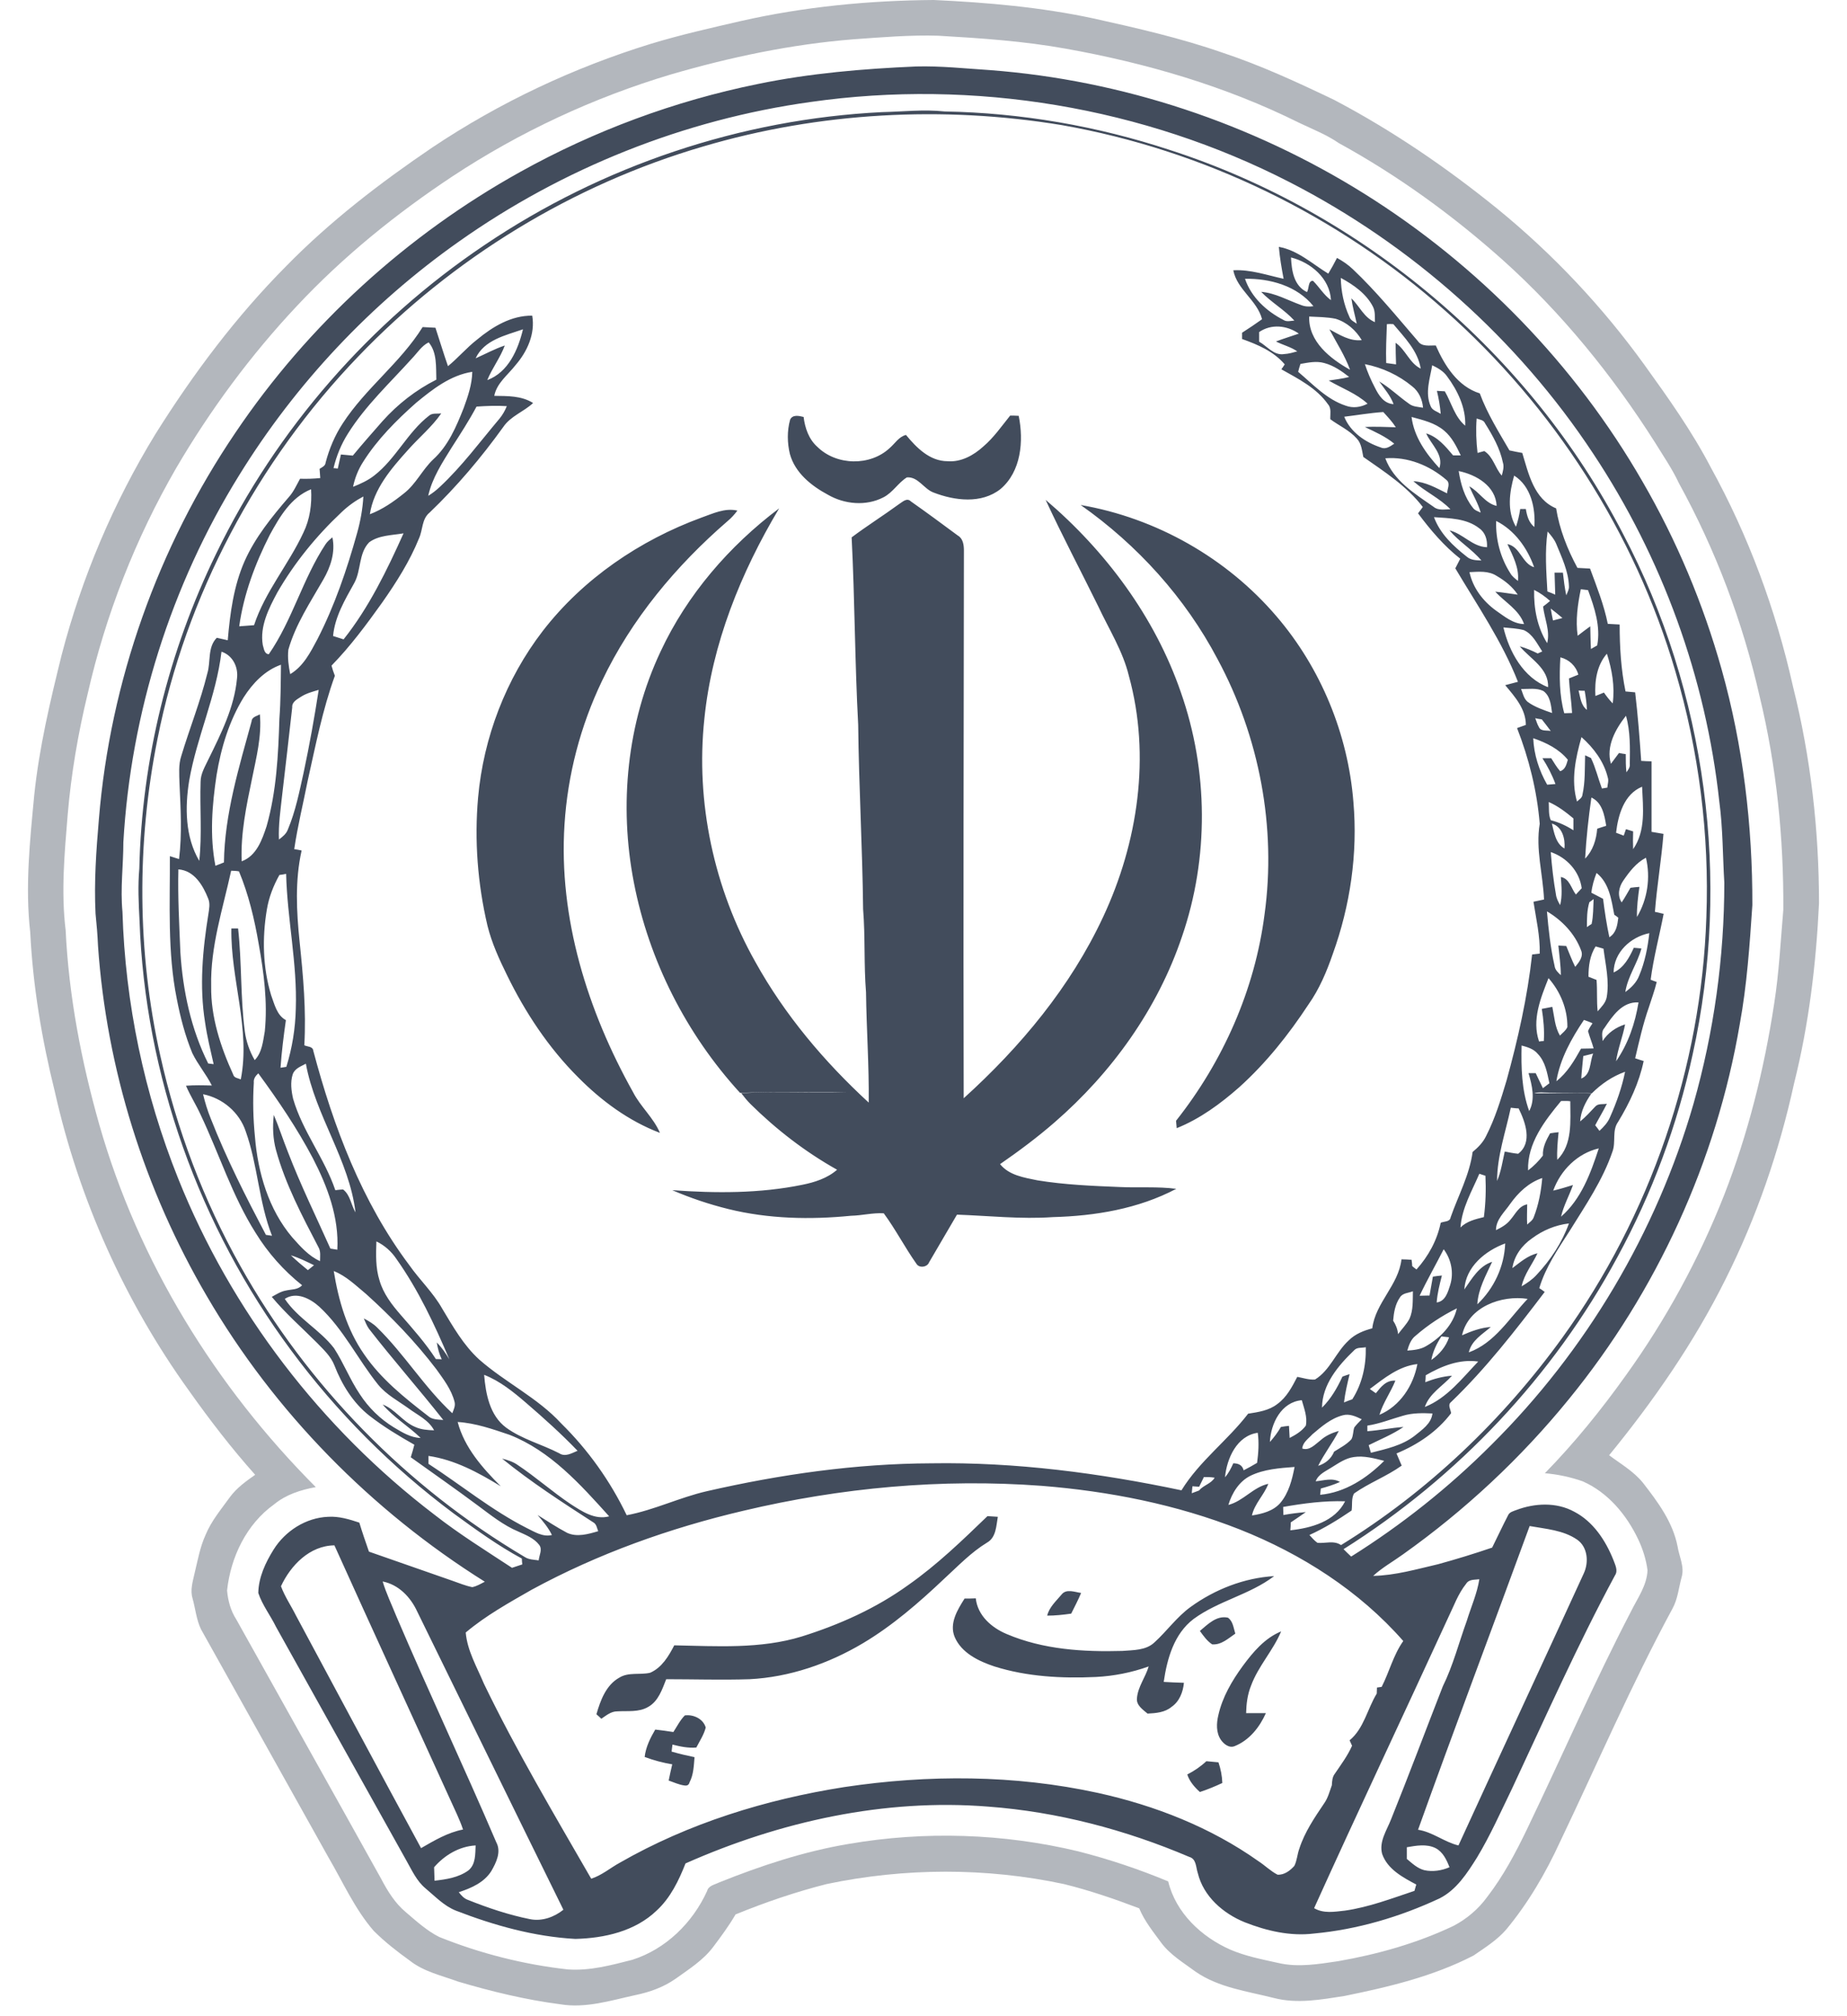
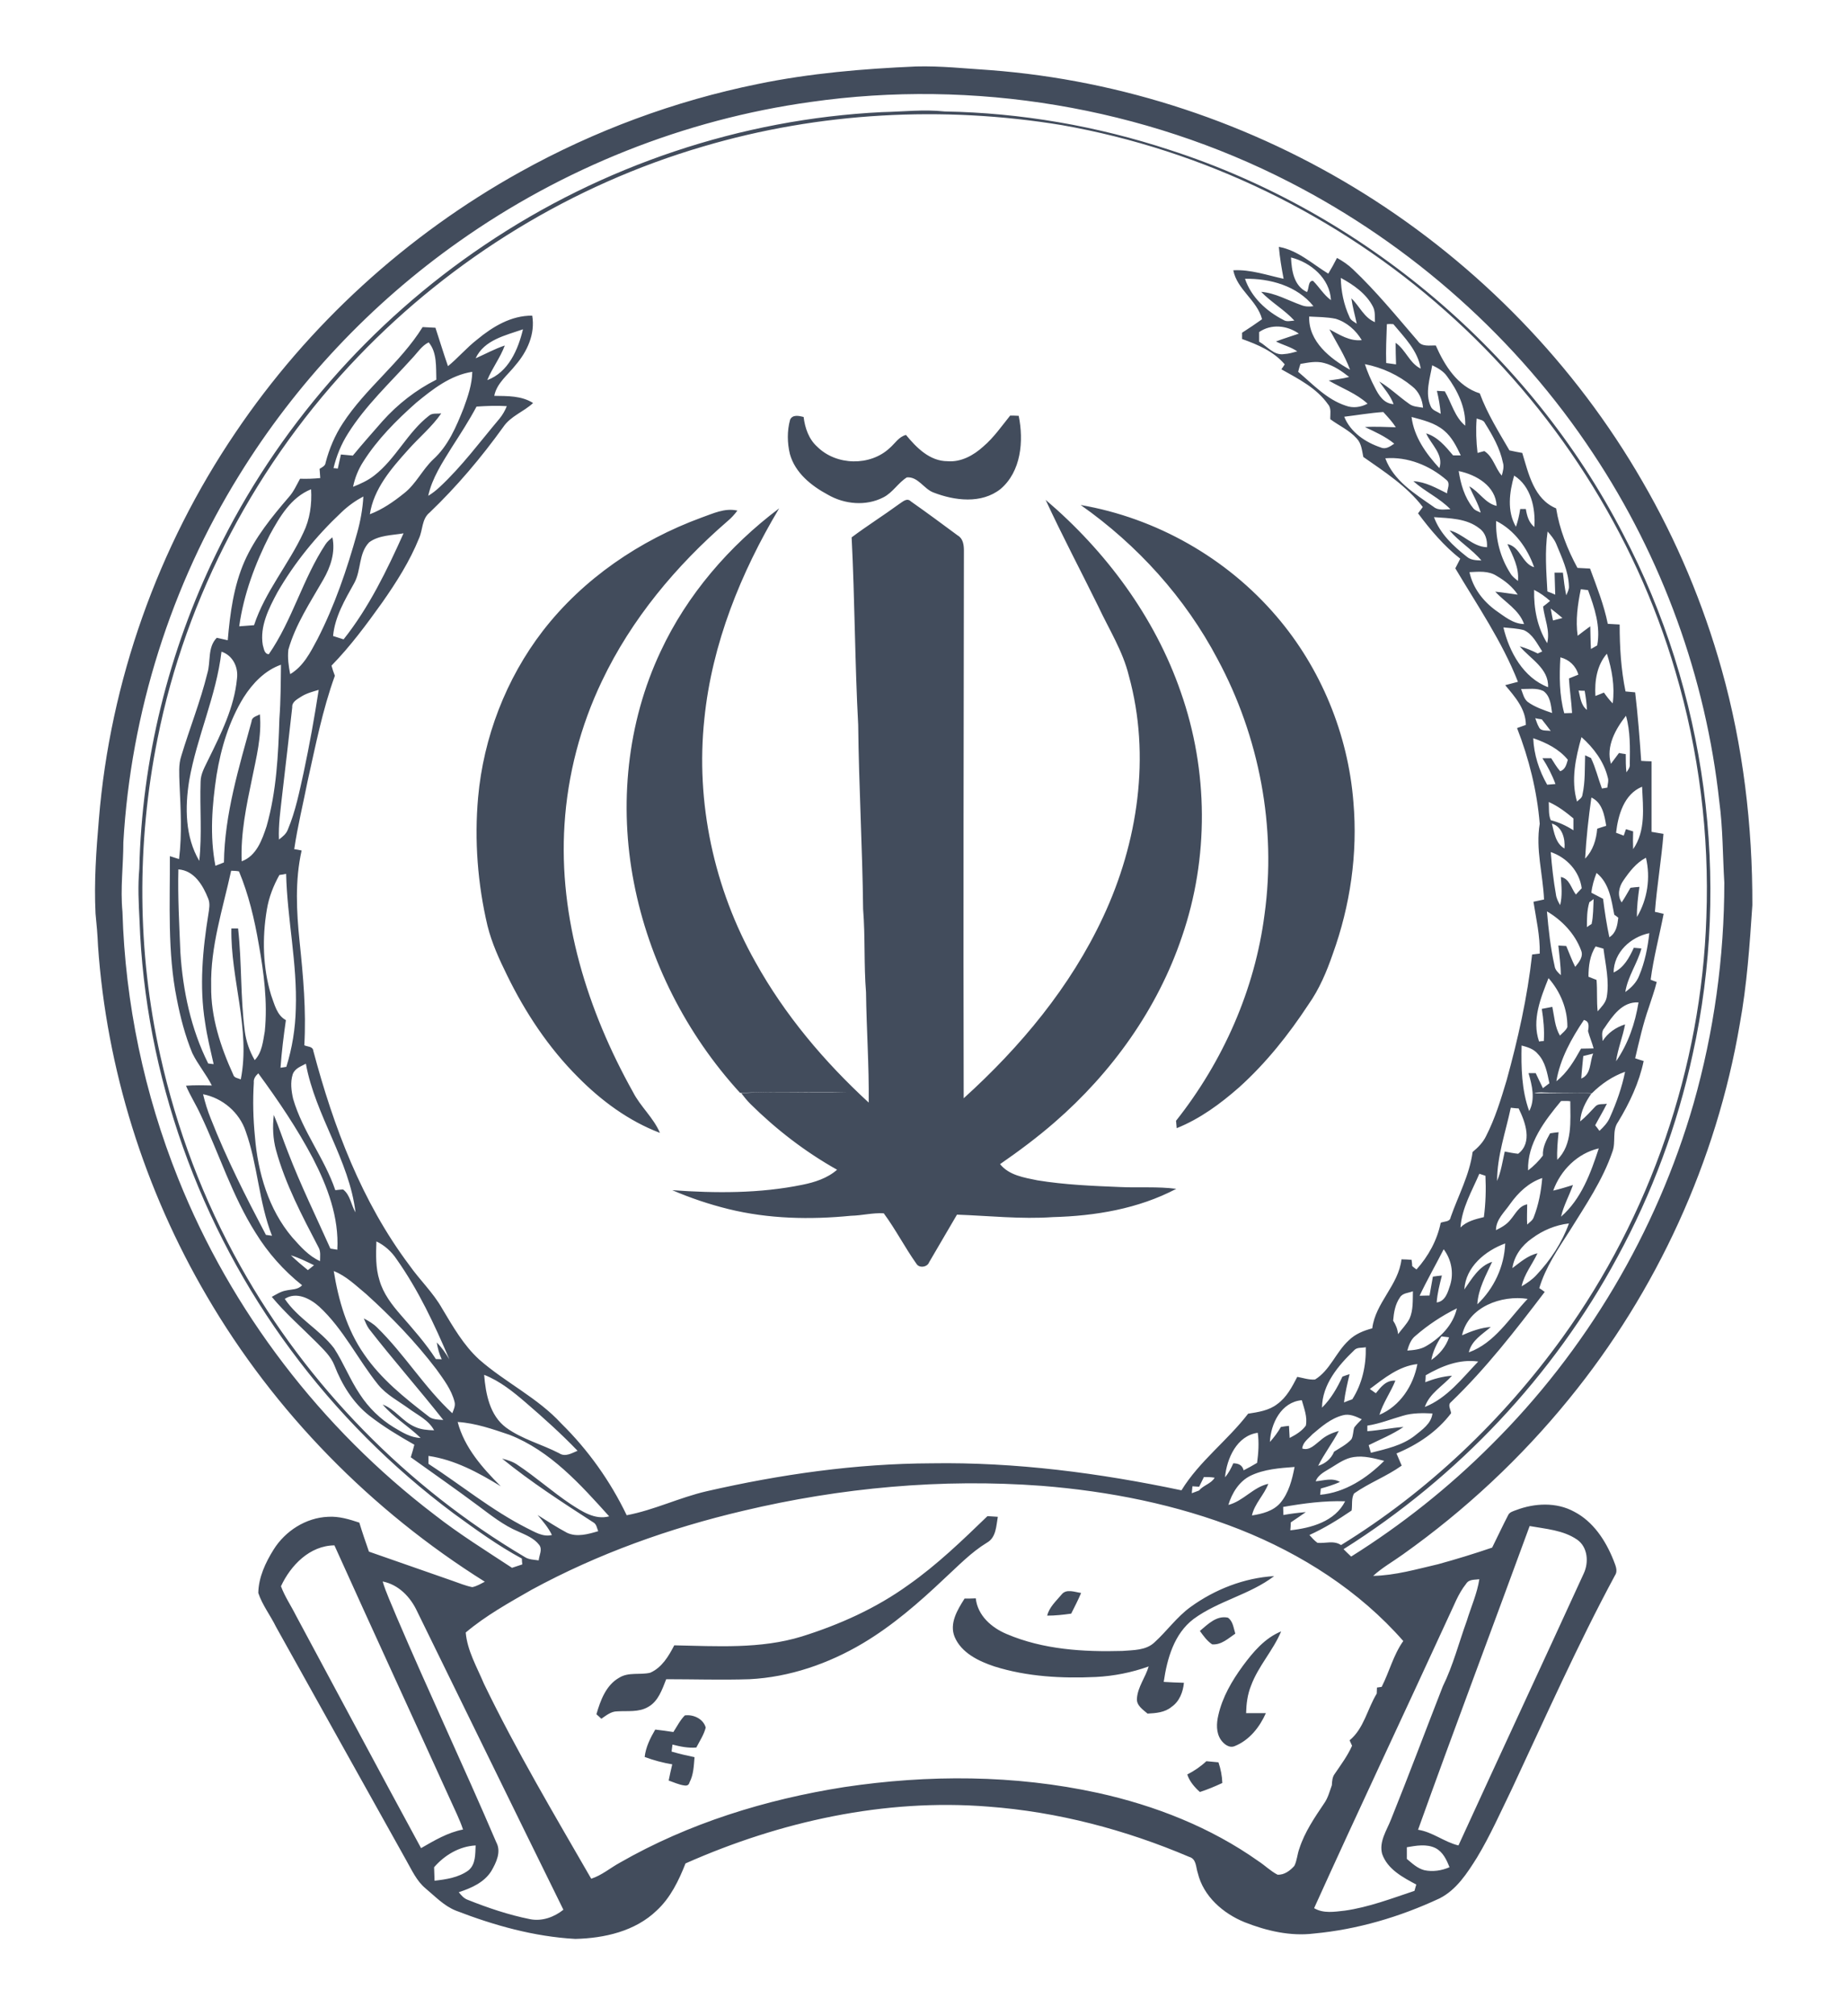
<svg xmlns="http://www.w3.org/2000/svg" width="33" height="36" viewBox="0 0 33 36" fill="none">
-   <path d="M13.231 0.377C14.362 0.12 15.525 0.008 16.684 0C17.639 0.044 18.598 0.128 19.536 0.329C20.31 0.501 21.088 0.678 21.838 0.939C22.528 1.167 23.186 1.472 23.84 1.785C24.875 2.33 25.846 2.992 26.756 3.73C27.751 4.541 28.633 5.479 29.383 6.518C29.808 7.108 30.23 7.701 30.567 8.347C31.241 9.57 31.73 10.894 32.035 12.258C32.352 13.521 32.5 14.825 32.5 16.129C32.448 17.212 32.319 18.291 32.055 19.342C31.79 20.553 31.385 21.736 30.827 22.847C30.266 23.974 29.544 25.013 28.75 25.984C28.958 26.14 29.191 26.273 29.355 26.477C29.62 26.818 29.889 27.179 29.973 27.613C30.001 27.793 30.101 27.977 30.045 28.162C29.993 28.351 29.977 28.551 29.881 28.724C29.147 30.079 28.537 31.499 27.871 32.891C27.614 33.449 27.302 33.982 26.909 34.455C26.744 34.644 26.532 34.776 26.327 34.917C25.605 35.29 24.811 35.478 24.02 35.639C23.607 35.703 23.178 35.783 22.761 35.675C22.284 35.554 21.77 35.49 21.357 35.202C21.145 35.045 20.908 34.905 20.747 34.688C20.603 34.492 20.447 34.299 20.354 34.074C19.913 33.906 19.468 33.754 19.011 33.641C17.619 33.344 16.163 33.348 14.767 33.641C14.213 33.782 13.672 33.966 13.142 34.183C13.026 34.383 12.886 34.572 12.745 34.76C12.565 35.001 12.308 35.161 12.067 35.334C11.855 35.482 11.606 35.571 11.353 35.623C10.912 35.719 10.467 35.863 10.01 35.787C9.392 35.707 8.782 35.559 8.185 35.382C7.892 35.274 7.571 35.206 7.318 35.005C7.094 34.844 6.873 34.672 6.676 34.475C6.336 34.082 6.127 33.605 5.866 33.16C5.108 31.804 4.35 30.448 3.592 29.093C3.508 28.92 3.492 28.724 3.44 28.539C3.395 28.391 3.444 28.238 3.476 28.094C3.532 27.865 3.572 27.628 3.672 27.408C3.776 27.155 3.953 26.947 4.109 26.73C4.23 26.566 4.394 26.449 4.559 26.333C4.133 25.856 3.744 25.35 3.375 24.829C2.228 23.236 1.41 21.411 0.981 19.498C0.748 18.563 0.588 17.609 0.54 16.646C0.447 15.828 0.535 15.01 0.612 14.195C0.7 13.349 0.896 12.523 1.101 11.696C1.462 10.309 2.028 8.973 2.778 7.749C3.452 6.674 4.218 5.652 5.116 4.749C5.902 3.947 6.797 3.261 7.727 2.631C8.927 1.829 10.25 1.207 11.63 0.782C12.156 0.622 12.693 0.501 13.231 0.377ZM15.244 0.702C14.141 0.79 13.054 1.019 11.991 1.328C10.607 1.741 9.288 2.355 8.084 3.149C7.078 3.815 6.131 4.581 5.305 5.463C4.478 6.342 3.756 7.32 3.147 8.359C2.421 9.615 1.887 10.978 1.566 12.39C1.394 13.1 1.27 13.826 1.209 14.552C1.153 15.234 1.089 15.924 1.173 16.61C1.229 17.785 1.454 18.953 1.775 20.084C2.473 22.53 3.849 24.756 5.642 26.553C5.373 26.602 5.108 26.686 4.896 26.862C4.402 27.215 4.121 27.805 4.057 28.399C4.073 28.579 4.121 28.76 4.222 28.916C5.084 30.46 5.95 32.001 6.809 33.545C6.925 33.766 7.058 33.982 7.25 34.142C7.439 34.303 7.623 34.471 7.844 34.584C8.582 34.881 9.356 35.077 10.146 35.165C10.539 35.193 10.92 35.089 11.297 34.993C11.895 34.804 12.376 34.331 12.633 33.766C12.657 33.669 12.765 33.653 12.846 33.613C13.596 33.312 14.37 33.056 15.168 32.923C16.524 32.691 17.924 32.735 19.263 33.056C19.813 33.196 20.35 33.376 20.872 33.593C21.008 34.155 21.465 34.584 21.983 34.812C22.256 34.929 22.548 34.985 22.837 35.049C23.194 35.133 23.559 35.069 23.912 35.017C24.622 34.893 25.32 34.696 25.97 34.387C26.207 34.263 26.415 34.086 26.572 33.87C26.86 33.497 27.081 33.08 27.286 32.654C27.907 31.363 28.477 30.047 29.139 28.776C29.255 28.539 29.424 28.314 29.436 28.038C29.411 27.845 29.351 27.657 29.267 27.48C29.058 27.043 28.726 26.646 28.276 26.449C28.06 26.373 27.831 26.325 27.602 26.305C28.132 25.763 28.609 25.174 29.05 24.556C29.764 23.565 30.354 22.482 30.803 21.343C31.233 20.244 31.521 19.089 31.698 17.926C31.786 17.368 31.814 16.802 31.862 16.245C31.87 14.969 31.742 13.686 31.441 12.443C31.14 11.111 30.655 9.823 29.997 8.628C29.877 8.371 29.716 8.139 29.568 7.898C28.806 6.699 27.903 5.587 26.848 4.641C25.954 3.843 24.975 3.133 23.92 2.555C23.7 2.403 23.447 2.306 23.206 2.19C21.899 1.54 20.483 1.127 19.047 0.87C18.293 0.734 17.53 0.682 16.768 0.638C16.259 0.622 15.754 0.666 15.244 0.702Z" fill="#424C5C" fill-opacity="0.4" />
-   <path d="M13.54 1.5C14.47 1.308 15.417 1.228 16.367 1.187C16.809 1.175 17.25 1.224 17.691 1.252C20.054 1.432 22.364 2.202 24.374 3.458C26.415 4.733 28.144 6.51 29.347 8.6C29.957 9.651 30.43 10.778 30.759 11.949C31.144 13.317 31.313 14.745 31.309 16.161C31.261 16.871 31.213 17.585 31.084 18.287C30.667 20.734 29.6 23.06 28.032 24.981C27.177 26.032 26.175 26.967 25.068 27.753C24.891 27.881 24.695 27.99 24.534 28.138C24.931 28.13 25.312 28.018 25.693 27.93C26.018 27.841 26.343 27.741 26.66 27.633C26.756 27.44 26.845 27.248 26.945 27.055C26.969 26.999 27.037 26.983 27.089 26.963C27.418 26.838 27.807 26.818 28.124 26.991C28.465 27.167 28.686 27.504 28.826 27.853C28.858 27.942 28.914 28.042 28.854 28.13C28.184 29.373 27.611 30.665 27.013 31.941C26.812 32.354 26.628 32.771 26.391 33.164C26.215 33.445 26.022 33.746 25.717 33.898C25.011 34.227 24.253 34.452 23.475 34.524C23.054 34.576 22.629 34.476 22.24 34.323C21.855 34.167 21.502 33.862 21.401 33.445C21.365 33.34 21.377 33.192 21.249 33.156C20.11 32.671 18.895 32.35 17.659 32.258C15.806 32.109 13.941 32.522 12.248 33.272C12.128 33.577 11.979 33.886 11.735 34.111C11.35 34.484 10.796 34.608 10.279 34.62C9.545 34.58 8.827 34.379 8.145 34.115C7.932 34.03 7.776 33.862 7.603 33.718C7.443 33.585 7.359 33.393 7.258 33.216C6.484 31.828 5.706 30.44 4.932 29.049C4.832 28.844 4.687 28.66 4.615 28.443C4.619 28.166 4.743 27.901 4.888 27.669C5.096 27.336 5.465 27.099 5.862 27.083C6.055 27.071 6.239 27.127 6.42 27.187C6.472 27.36 6.532 27.532 6.592 27.705C7.09 27.881 7.587 28.05 8.085 28.226C8.201 28.266 8.317 28.315 8.438 28.339C8.518 28.323 8.59 28.279 8.662 28.242C6.633 26.971 4.904 25.214 3.696 23.144C2.581 21.243 1.903 19.085 1.751 16.887C1.743 16.694 1.727 16.506 1.707 16.313C1.679 15.748 1.719 15.186 1.767 14.625C1.968 12.166 2.822 9.767 4.206 7.726C5.505 5.8 7.266 4.196 9.296 3.069C10.616 2.335 12.056 1.801 13.54 1.5ZM14.482 1.821C12.228 2.134 10.058 3 8.201 4.312C6.629 5.419 5.285 6.847 4.274 8.484C3.055 10.449 2.337 12.727 2.204 15.038C2.204 15.451 2.148 15.864 2.188 16.281C2.236 17.91 2.577 19.53 3.183 21.042C4.13 23.409 5.738 25.503 7.764 27.047C8.205 27.392 8.678 27.685 9.148 27.994C9.208 27.974 9.272 27.954 9.332 27.933C9.328 27.897 9.324 27.865 9.324 27.829C8.895 27.597 8.502 27.312 8.105 27.023C7.002 26.201 6.019 25.218 5.201 24.111C3.56 21.901 2.589 19.193 2.493 16.438C2.477 16.129 2.461 15.82 2.489 15.511C2.533 13.562 3.011 11.628 3.865 9.88C4.94 7.661 6.617 5.744 8.662 4.372C10.756 2.96 13.235 2.126 15.758 2.002C16.131 1.994 16.504 1.95 16.877 1.99C18.241 2.014 19.601 2.25 20.896 2.676C24.354 3.791 27.33 6.306 28.998 9.531C30.487 12.358 30.932 15.712 30.242 18.828C29.969 20.092 29.516 21.311 28.898 22.446C27.755 24.568 26.046 26.377 24.005 27.661C24.049 27.705 24.093 27.749 24.141 27.793C25.044 27.227 25.886 26.558 26.64 25.804C28.337 24.123 29.596 22.001 30.258 19.707C30.623 18.423 30.808 17.091 30.808 15.76C30.779 15.278 30.783 14.793 30.719 14.316C30.479 12.102 29.696 9.952 28.465 8.099C27.113 6.053 25.224 4.372 23.042 3.253C20.435 1.913 17.398 1.404 14.482 1.821ZM12.565 2.615C10.23 3.297 8.085 4.609 6.4 6.366C4.595 8.243 3.323 10.634 2.814 13.193C2.441 15.05 2.449 16.987 2.862 18.84C3.155 20.16 3.636 21.431 4.298 22.611C5.497 24.749 7.27 26.554 9.376 27.801C9.448 27.849 9.541 27.849 9.625 27.861C9.633 27.769 9.697 27.665 9.633 27.584C9.541 27.464 9.396 27.408 9.264 27.348C8.995 27.236 8.766 27.051 8.534 26.879C8.141 26.586 7.736 26.305 7.339 26.02C7.363 25.948 7.383 25.872 7.403 25.796C7.126 25.639 6.853 25.475 6.6 25.278C6.308 25.049 6.107 24.721 5.975 24.38C5.911 24.215 5.778 24.095 5.658 23.971C5.389 23.702 5.1 23.449 4.856 23.156C4.936 23.112 5.016 23.06 5.104 23.044C5.205 23.02 5.325 23.032 5.397 22.948C5.068 22.687 4.787 22.37 4.567 22.013C4.15 21.355 3.917 20.605 3.584 19.903C3.504 19.727 3.4 19.566 3.323 19.386C3.476 19.374 3.632 19.378 3.785 19.382C3.684 19.181 3.536 19.009 3.436 18.804C3.307 18.491 3.223 18.166 3.159 17.837C2.99 16.999 3.039 16.137 3.035 15.287C3.091 15.303 3.143 15.323 3.199 15.339C3.255 14.889 3.227 14.436 3.207 13.987C3.203 13.822 3.187 13.654 3.239 13.498C3.388 13.004 3.58 12.527 3.704 12.025C3.769 11.813 3.704 11.56 3.873 11.388C3.937 11.404 4.005 11.416 4.069 11.432C4.11 10.954 4.174 10.465 4.37 10.02C4.559 9.595 4.856 9.23 5.156 8.881C5.245 8.784 5.297 8.664 5.361 8.548C5.481 8.552 5.602 8.548 5.722 8.536C5.718 8.48 5.714 8.427 5.71 8.371C5.754 8.343 5.814 8.319 5.818 8.259C5.882 8.014 5.983 7.774 6.123 7.561C6.532 6.931 7.154 6.478 7.551 5.84C7.627 5.844 7.704 5.848 7.78 5.852C7.856 6.081 7.924 6.31 8.004 6.538C8.185 6.39 8.337 6.209 8.522 6.065C8.803 5.832 9.135 5.632 9.509 5.636C9.565 5.961 9.42 6.278 9.212 6.518C9.075 6.695 8.875 6.839 8.831 7.068C9.067 7.072 9.316 7.064 9.525 7.196C9.356 7.353 9.123 7.429 8.991 7.625C8.598 8.171 8.161 8.688 7.675 9.153C7.535 9.266 7.555 9.462 7.487 9.611C7.322 10.02 7.082 10.397 6.829 10.758C6.548 11.151 6.26 11.54 5.923 11.885C5.939 11.945 5.959 12.005 5.983 12.066C5.762 12.675 5.638 13.313 5.497 13.943C5.417 14.348 5.317 14.753 5.257 15.162C5.289 15.166 5.357 15.178 5.389 15.186C5.269 15.72 5.297 16.273 5.353 16.815C5.417 17.428 5.473 18.046 5.437 18.664C5.493 18.692 5.59 18.68 5.598 18.764C5.959 20.12 6.464 21.46 7.314 22.591C7.499 22.855 7.74 23.08 7.9 23.365C8.093 23.686 8.281 24.019 8.562 24.275C9.027 24.684 9.605 24.957 10.026 25.415C10.507 25.888 10.904 26.445 11.197 27.055C11.687 26.963 12.14 26.738 12.629 26.626C13.945 26.325 15.289 26.133 16.64 26.128C18.144 26.104 19.641 26.301 21.109 26.61C21.43 26.088 21.931 25.723 22.3 25.242C22.48 25.214 22.673 25.186 22.821 25.07C22.99 24.949 23.086 24.761 23.178 24.584C23.283 24.604 23.387 24.64 23.495 24.632C23.764 24.468 23.868 24.143 24.097 23.934C24.213 23.818 24.366 23.758 24.518 23.718C24.574 23.261 24.987 22.948 25.04 22.486C25.1 22.486 25.16 22.49 25.22 22.494C25.224 22.523 25.232 22.579 25.232 22.607C25.252 22.623 25.288 22.655 25.308 22.667C25.521 22.43 25.677 22.145 25.741 21.833C25.802 21.805 25.906 21.821 25.918 21.736C26.054 21.347 26.255 20.982 26.311 20.569C26.407 20.489 26.496 20.401 26.552 20.284C26.712 19.971 26.816 19.631 26.917 19.294C27.121 18.555 27.29 17.805 27.374 17.043C27.406 17.039 27.478 17.031 27.51 17.027C27.518 16.714 27.446 16.41 27.398 16.101C27.462 16.089 27.522 16.073 27.587 16.061C27.567 15.607 27.434 15.162 27.51 14.709C27.462 14.123 27.318 13.546 27.105 13C27.157 12.98 27.209 12.964 27.262 12.944C27.262 12.659 27.065 12.439 26.893 12.234C26.969 12.214 27.045 12.194 27.121 12.174C26.837 11.452 26.395 10.81 26.002 10.148C26.03 10.092 26.062 10.032 26.09 9.976C25.798 9.747 25.557 9.462 25.336 9.166C25.364 9.129 25.392 9.093 25.421 9.053C25.136 8.68 24.735 8.423 24.358 8.159C24.334 8.046 24.326 7.918 24.241 7.83C24.109 7.681 23.924 7.601 23.768 7.485C23.764 7.397 23.792 7.292 23.728 7.22C23.523 6.927 23.194 6.763 22.894 6.594C22.91 6.574 22.938 6.53 22.954 6.506C22.757 6.274 22.472 6.153 22.192 6.053C22.192 6.017 22.192 5.977 22.192 5.941C22.312 5.864 22.432 5.784 22.549 5.7C22.46 5.359 22.103 5.174 22.035 4.826C22.344 4.809 22.637 4.914 22.934 4.978C22.898 4.789 22.866 4.601 22.849 4.408C23.19 4.469 23.447 4.713 23.732 4.886C23.788 4.793 23.84 4.701 23.888 4.605C23.989 4.661 24.085 4.725 24.169 4.805C24.59 5.203 24.955 5.652 25.332 6.089C25.404 6.197 25.541 6.165 25.653 6.169C25.81 6.526 26.042 6.899 26.439 7.024C26.572 7.385 26.776 7.71 26.969 8.042C27.045 8.058 27.121 8.075 27.198 8.087C27.31 8.456 27.406 8.913 27.803 9.077C27.863 9.45 28.004 9.807 28.184 10.14C28.26 10.144 28.333 10.148 28.409 10.152C28.529 10.477 28.657 10.798 28.726 11.139C28.798 11.143 28.866 11.147 28.938 11.151C28.938 11.552 28.962 11.953 29.043 12.346C29.099 12.35 29.159 12.358 29.215 12.362C29.263 12.768 29.295 13.177 29.323 13.586C29.384 13.59 29.448 13.594 29.508 13.594C29.508 14.015 29.508 14.436 29.508 14.853C29.576 14.865 29.648 14.877 29.721 14.889C29.684 15.355 29.604 15.816 29.568 16.281C29.62 16.293 29.672 16.305 29.724 16.317C29.648 16.71 29.544 17.096 29.492 17.493C29.52 17.505 29.572 17.525 29.6 17.533C29.564 17.685 29.508 17.834 29.46 17.986C29.355 18.283 29.287 18.592 29.215 18.896C29.263 18.913 29.315 18.929 29.367 18.945C29.287 19.33 29.115 19.695 28.91 20.032C28.798 20.188 28.874 20.389 28.81 20.561C28.637 21.07 28.329 21.52 28.048 21.973C27.839 22.298 27.615 22.623 27.502 23C27.526 23.016 27.575 23.048 27.599 23.068C27.077 23.754 26.548 24.436 25.926 25.034C25.858 25.086 25.922 25.17 25.926 25.234C25.677 25.563 25.328 25.796 24.951 25.952C24.979 26.024 25.015 26.096 25.044 26.169C24.775 26.361 24.462 26.477 24.193 26.666C24.141 26.754 24.165 26.871 24.149 26.971C23.908 27.135 23.66 27.288 23.395 27.408C23.439 27.456 23.483 27.508 23.539 27.548C23.68 27.561 23.832 27.5 23.96 27.588C25.509 26.634 26.852 25.354 27.916 23.882C29.484 21.708 30.398 19.061 30.487 16.381C30.543 14.901 30.354 13.409 29.933 11.985C29.207 9.51 27.755 7.26 25.826 5.552C23.904 3.843 21.506 2.68 18.971 2.234C16.853 1.885 14.639 2.002 12.565 2.615ZM23.066 4.597C23.078 4.83 23.114 5.102 23.351 5.215C23.391 5.158 23.367 5.01 23.459 5.014C23.572 5.126 23.652 5.267 23.78 5.359C23.76 4.97 23.419 4.685 23.066 4.597ZM22.244 4.978C22.356 5.307 22.625 5.556 22.93 5.712C22.99 5.752 23.062 5.728 23.126 5.724C22.95 5.531 22.713 5.399 22.533 5.211C22.785 5.231 23.01 5.363 23.247 5.447C23.315 5.475 23.391 5.479 23.467 5.467C23.174 5.102 22.689 4.97 22.244 4.978ZM23.956 4.962C23.96 5.199 24.009 5.439 24.109 5.656C24.129 5.72 24.193 5.744 24.241 5.78C24.209 5.628 24.165 5.479 24.145 5.327C24.289 5.463 24.37 5.672 24.566 5.752C24.562 5.66 24.574 5.56 24.53 5.475C24.41 5.243 24.185 5.086 23.956 4.962ZM23.391 5.652C23.375 6.097 23.768 6.406 24.121 6.602C24.029 6.35 23.88 6.121 23.752 5.88C23.933 5.977 24.117 6.097 24.33 6.073C24.225 5.896 24.061 5.752 23.864 5.692C23.708 5.66 23.547 5.66 23.391 5.652ZM24.779 5.788C24.771 6.021 24.759 6.249 24.767 6.482C24.823 6.49 24.883 6.498 24.943 6.506C24.939 6.378 24.935 6.249 24.935 6.121C25.116 6.245 25.184 6.486 25.384 6.582C25.332 6.261 25.092 6.025 24.895 5.788C24.855 5.784 24.819 5.784 24.779 5.788ZM22.497 5.929C22.497 5.985 22.497 6.045 22.497 6.101C22.641 6.181 22.761 6.354 22.946 6.322C23.026 6.318 23.102 6.294 23.178 6.274C23.062 6.193 22.922 6.161 22.797 6.097C22.934 6.045 23.07 6.005 23.206 5.957C22.994 5.808 22.713 5.78 22.497 5.929ZM8.498 6.398C8.67 6.322 8.839 6.229 9.019 6.169C8.939 6.386 8.795 6.57 8.706 6.787C9.083 6.647 9.256 6.245 9.344 5.88C9.031 5.989 8.65 6.069 8.498 6.398ZM7.363 6.398C6.969 6.835 6.532 7.24 6.219 7.738C6.099 7.926 6.011 8.139 5.959 8.359C5.979 8.359 6.015 8.363 6.035 8.367C6.055 8.283 6.071 8.199 6.091 8.115C6.163 8.123 6.231 8.127 6.304 8.135C6.476 7.926 6.657 7.722 6.833 7.521C7.106 7.216 7.431 6.963 7.796 6.779C7.788 6.554 7.812 6.294 7.659 6.113C7.535 6.173 7.459 6.298 7.363 6.398ZM23.235 6.498C23.223 6.534 23.202 6.602 23.194 6.639C23.459 6.863 23.704 7.132 24.045 7.244C24.173 7.292 24.314 7.272 24.434 7.208C24.233 7.024 23.973 6.931 23.74 6.795C23.86 6.775 23.985 6.763 24.105 6.731C23.973 6.627 23.828 6.526 23.66 6.482C23.519 6.442 23.375 6.474 23.235 6.498ZM24.386 6.502C24.434 6.647 24.494 6.787 24.566 6.923C24.634 7.06 24.727 7.208 24.899 7.216C24.843 7.064 24.735 6.943 24.642 6.811C24.831 6.923 24.987 7.076 25.168 7.204C25.24 7.264 25.336 7.264 25.425 7.28C25.413 7.136 25.352 6.992 25.232 6.899C24.991 6.699 24.695 6.562 24.386 6.502ZM25.561 7.252C25.589 7.328 25.677 7.348 25.741 7.389C25.729 7.248 25.705 7.112 25.673 6.979C25.721 6.983 25.765 6.983 25.814 6.987C25.934 7.192 25.99 7.445 26.179 7.601C26.191 7.28 26.042 6.971 25.854 6.719C25.79 6.627 25.689 6.57 25.589 6.522C25.549 6.759 25.457 7.016 25.561 7.252ZM7.435 7.192C7.082 7.505 6.741 7.846 6.488 8.247C6.4 8.383 6.34 8.536 6.308 8.692C6.44 8.64 6.572 8.58 6.685 8.492C7.074 8.191 7.278 7.722 7.667 7.421C7.728 7.369 7.812 7.393 7.884 7.381C7.716 7.625 7.483 7.814 7.286 8.038C6.99 8.367 6.677 8.728 6.608 9.182C6.833 9.097 7.034 8.957 7.218 8.809C7.431 8.644 7.543 8.391 7.736 8.207C8.008 7.962 8.153 7.617 8.285 7.284C8.361 7.076 8.434 6.863 8.438 6.639C8.048 6.699 7.728 6.951 7.435 7.192ZM8.514 7.26C8.381 7.509 8.225 7.75 8.073 7.986C7.904 8.259 7.72 8.536 7.651 8.853C7.724 8.809 7.792 8.756 7.856 8.696C8.253 8.327 8.574 7.89 8.923 7.477C8.979 7.409 9.023 7.332 9.055 7.252C8.875 7.24 8.694 7.248 8.514 7.26ZM24.017 7.441C24.129 7.718 24.394 7.898 24.671 7.99C24.759 8.03 24.839 7.97 24.911 7.922C24.755 7.794 24.566 7.71 24.386 7.625C24.57 7.613 24.755 7.625 24.939 7.629C24.875 7.529 24.795 7.445 24.715 7.357C24.478 7.373 24.249 7.413 24.017 7.441ZM25.22 7.445C25.264 7.802 25.481 8.103 25.717 8.359C25.798 8.115 25.569 7.938 25.481 7.738C25.689 7.802 25.826 7.97 25.962 8.131C26.006 8.131 26.054 8.131 26.099 8.131C26.022 7.97 25.942 7.806 25.802 7.689C25.637 7.549 25.425 7.501 25.22 7.445ZM26.383 7.473C26.367 7.677 26.375 7.882 26.399 8.087C26.431 8.079 26.488 8.062 26.52 8.054C26.68 8.155 26.712 8.359 26.832 8.492C26.852 8.415 26.877 8.335 26.852 8.259C26.8 8.006 26.668 7.774 26.532 7.557C26.508 7.497 26.435 7.493 26.383 7.473ZM24.751 8.183C24.899 8.584 25.28 8.817 25.613 9.049C25.697 9.121 25.814 9.093 25.914 9.093C25.721 8.893 25.457 8.776 25.252 8.592C25.473 8.604 25.665 8.716 25.854 8.809C25.858 8.732 25.918 8.632 25.846 8.572C25.545 8.311 25.152 8.151 24.751 8.183ZM26.062 8.411C26.098 8.644 26.167 8.881 26.315 9.065C26.347 9.113 26.407 9.129 26.455 9.153C26.411 8.989 26.319 8.841 26.251 8.684C26.431 8.78 26.532 8.985 26.74 9.033C26.724 8.68 26.379 8.476 26.062 8.411ZM27.053 8.492C26.969 8.788 26.921 9.125 27.085 9.406C27.121 9.302 27.145 9.198 27.161 9.089C27.186 9.089 27.234 9.089 27.262 9.089C27.282 9.21 27.314 9.33 27.414 9.41C27.438 9.077 27.354 8.68 27.053 8.492ZM4.82 9.551C4.559 10.064 4.354 10.61 4.274 11.183C4.362 11.175 4.451 11.171 4.539 11.163C4.735 10.565 5.156 10.08 5.421 9.51C5.538 9.27 5.574 9.001 5.558 8.736C5.197 8.881 4.996 9.23 4.82 9.551ZM6.099 9.149C5.654 9.567 5.261 10.048 4.956 10.577C4.803 10.862 4.639 11.183 4.695 11.516C4.715 11.576 4.719 11.677 4.803 11.681C5.225 11.071 5.409 10.333 5.818 9.715C5.85 9.667 5.895 9.631 5.939 9.595C5.995 9.859 5.907 10.124 5.774 10.353C5.542 10.758 5.281 11.147 5.152 11.6C5.136 11.745 5.156 11.893 5.185 12.037C5.421 11.897 5.546 11.648 5.67 11.416C5.979 10.814 6.199 10.168 6.38 9.519C6.44 9.306 6.48 9.085 6.492 8.865C6.356 8.937 6.219 9.033 6.099 9.149ZM25.621 9.234C25.729 9.531 25.966 9.751 26.207 9.94C26.279 10.004 26.379 10.004 26.468 10.008C26.299 9.807 26.066 9.671 25.898 9.47C26.143 9.531 26.307 9.763 26.568 9.771C26.576 9.643 26.54 9.51 26.431 9.434C26.203 9.254 25.898 9.254 25.621 9.234ZM26.732 9.302C26.72 9.631 26.808 9.96 26.985 10.236C27.017 10.293 27.073 10.333 27.121 10.373C27.145 10.136 27.029 9.924 26.933 9.715C27.161 9.759 27.198 10.068 27.41 10.128C27.29 9.787 27.061 9.466 26.732 9.302ZM27.651 9.49C27.599 9.843 27.627 10.204 27.647 10.561C27.683 10.573 27.751 10.601 27.787 10.618C27.783 10.485 27.779 10.353 27.775 10.225C27.823 10.225 27.871 10.225 27.924 10.225C27.939 10.361 27.956 10.497 27.984 10.63C28.004 10.577 28.036 10.529 28.032 10.469C28.024 10.2 27.903 9.952 27.803 9.707C27.767 9.623 27.707 9.555 27.651 9.49ZM6.596 9.683C6.404 9.88 6.456 10.184 6.328 10.413C6.163 10.71 5.983 11.011 5.951 11.356C6.015 11.376 6.079 11.396 6.139 11.416C6.592 10.846 6.913 10.184 7.21 9.523C7.002 9.559 6.769 9.555 6.596 9.683ZM26.255 10.216C26.315 10.497 26.496 10.734 26.728 10.902C26.881 11.007 27.033 11.139 27.23 11.143C27.141 10.886 26.889 10.754 26.716 10.565C26.849 10.577 26.985 10.601 27.117 10.618C27.025 10.477 26.889 10.369 26.744 10.285C26.596 10.188 26.419 10.208 26.255 10.216ZM27.41 10.533C27.402 10.862 27.466 11.203 27.643 11.484C27.699 11.263 27.595 11.047 27.57 10.83C27.611 10.798 27.655 10.766 27.695 10.73C27.611 10.654 27.514 10.585 27.41 10.533ZM28.244 10.521C28.188 10.794 28.148 11.075 28.188 11.352C28.26 11.295 28.337 11.239 28.413 11.183C28.417 11.319 28.417 11.452 28.425 11.588C28.453 11.572 28.509 11.54 28.537 11.524C28.601 11.187 28.489 10.85 28.373 10.537C28.341 10.533 28.276 10.525 28.244 10.521ZM27.707 10.866C27.719 10.938 27.731 11.007 27.747 11.079C27.803 11.063 27.859 11.051 27.916 11.035C27.847 10.975 27.775 10.918 27.707 10.866ZM26.861 11.203C26.965 11.64 27.218 12.102 27.659 12.27C27.675 11.937 27.342 11.765 27.153 11.54C27.266 11.572 27.37 11.616 27.474 11.668C27.494 11.66 27.534 11.64 27.555 11.632C27.462 11.492 27.386 11.323 27.226 11.251C27.105 11.219 26.981 11.215 26.861 11.203ZM3.957 11.636C3.865 12.427 3.516 13.157 3.38 13.939C3.303 14.416 3.307 14.941 3.56 15.371C3.612 14.901 3.568 14.428 3.584 13.959C3.584 13.814 3.664 13.686 3.724 13.558C3.949 13.1 4.186 12.631 4.234 12.118C4.262 11.913 4.158 11.701 3.957 11.636ZM28.505 12.427C28.545 12.411 28.621 12.382 28.657 12.366C28.706 12.435 28.754 12.499 28.814 12.559C28.854 12.258 28.802 11.957 28.71 11.672C28.529 11.881 28.489 12.162 28.505 12.427ZM27.879 11.737C27.859 12.07 27.859 12.411 27.948 12.735C27.984 12.735 28.056 12.731 28.088 12.731C28.076 12.523 28.044 12.318 28.032 12.114C28.088 12.09 28.144 12.07 28.2 12.046C28.156 11.889 28.036 11.777 27.879 11.737ZM4.354 12.451C4.094 12.872 3.949 13.353 3.869 13.842C3.789 14.376 3.745 14.925 3.849 15.459C3.901 15.439 3.949 15.419 4.001 15.399C4.013 14.536 4.27 13.702 4.495 12.88C4.499 12.8 4.587 12.788 4.643 12.755C4.679 13.145 4.579 13.526 4.503 13.903C4.402 14.388 4.298 14.881 4.318 15.379C4.583 15.283 4.683 14.994 4.763 14.753C4.94 14.131 4.972 13.477 4.992 12.832C5.016 12.511 5.016 12.19 5.02 11.869C4.735 11.969 4.515 12.198 4.354 12.451ZM27.177 12.302C27.209 12.382 27.226 12.479 27.298 12.535C27.426 12.627 27.583 12.679 27.731 12.731C27.711 12.591 27.699 12.427 27.575 12.338C27.45 12.278 27.31 12.306 27.177 12.302ZM28.204 12.33C28.236 12.451 28.244 12.591 28.353 12.675C28.349 12.559 28.333 12.447 28.313 12.334C28.285 12.334 28.232 12.334 28.204 12.33ZM5.381 12.439C5.309 12.487 5.213 12.531 5.221 12.631C5.164 13.157 5.1 13.682 5.04 14.207C5.012 14.468 4.972 14.729 4.984 14.99C5.048 14.941 5.116 14.889 5.144 14.809C5.281 14.484 5.349 14.135 5.425 13.794C5.529 13.305 5.618 12.812 5.694 12.318C5.586 12.35 5.477 12.378 5.381 12.439ZM27.43 12.824C27.45 12.876 27.466 12.932 27.494 12.98C27.53 13.064 27.635 13.036 27.707 13.052C27.655 12.98 27.599 12.912 27.547 12.844C27.514 12.84 27.458 12.832 27.43 12.824ZM28.782 13.638C28.83 13.574 28.878 13.51 28.926 13.445C28.966 13.453 29.006 13.461 29.047 13.465C29.047 13.574 29.047 13.682 29.059 13.79C29.091 13.746 29.127 13.698 29.119 13.642C29.123 13.353 29.131 13.06 29.051 12.78C28.866 13.016 28.69 13.325 28.782 13.638ZM27.394 13.181C27.406 13.473 27.498 13.758 27.643 14.011C27.679 14.007 27.755 14.003 27.791 13.999C27.731 13.835 27.651 13.682 27.558 13.538C27.599 13.538 27.675 13.538 27.715 13.538C27.767 13.618 27.811 13.698 27.875 13.77C27.968 13.742 27.988 13.646 28.012 13.566C27.855 13.373 27.627 13.261 27.394 13.181ZM28.176 14.312C28.212 14.276 28.268 14.248 28.273 14.191C28.325 13.959 28.313 13.722 28.321 13.486C28.349 13.498 28.401 13.522 28.425 13.534C28.509 13.706 28.553 13.899 28.621 14.079C28.645 14.075 28.694 14.067 28.718 14.063C28.722 14.003 28.746 13.943 28.726 13.883C28.657 13.598 28.473 13.353 28.256 13.161C28.152 13.53 28.064 13.927 28.176 14.312ZM28.874 14.869C28.918 14.885 28.966 14.905 29.011 14.921C29.023 14.881 29.039 14.841 29.051 14.805C29.095 14.817 29.135 14.833 29.179 14.845C29.175 14.95 29.175 15.058 29.179 15.162C29.408 14.833 29.355 14.42 29.339 14.047C29.015 14.179 28.91 14.556 28.874 14.869ZM28.321 15.331C28.461 15.186 28.521 14.994 28.537 14.797C28.589 14.781 28.642 14.761 28.698 14.745C28.666 14.556 28.63 14.332 28.433 14.24C28.381 14.605 28.341 14.966 28.321 15.331ZM27.671 14.32C27.679 14.428 27.663 14.544 27.707 14.645C27.851 14.681 27.988 14.745 28.112 14.825C28.112 14.753 28.112 14.685 28.112 14.613C27.976 14.5 27.835 14.392 27.671 14.32ZM27.727 14.705C27.767 14.865 27.795 15.062 27.952 15.15C27.968 14.974 27.912 14.761 27.727 14.705ZM27.707 15.214C27.727 15.467 27.755 15.72 27.799 15.968C27.807 16.037 27.839 16.101 27.875 16.161C27.916 15.996 27.899 15.824 27.887 15.659C28.044 15.688 28.072 15.864 28.156 15.972C28.192 15.936 28.224 15.896 28.26 15.86C28.22 15.555 27.992 15.31 27.707 15.214ZM29.003 15.724C28.922 15.84 28.894 15.992 28.974 16.113C29.031 16.029 29.079 15.94 29.131 15.852C29.183 15.844 29.239 15.84 29.291 15.836C29.267 16.012 29.243 16.193 29.247 16.373C29.436 16.057 29.492 15.671 29.408 15.315C29.231 15.407 29.111 15.567 29.003 15.724ZM3.187 15.523C3.175 16.017 3.203 16.514 3.223 17.007C3.267 17.689 3.412 18.375 3.72 18.989C3.745 18.993 3.793 18.997 3.817 19.001C3.761 18.752 3.7 18.507 3.664 18.255C3.56 17.613 3.62 16.959 3.724 16.317C3.737 16.229 3.757 16.133 3.72 16.045C3.628 15.812 3.472 15.543 3.187 15.523ZM4.13 15.547C3.981 16.229 3.757 16.903 3.773 17.609C3.765 18.158 3.941 18.692 4.166 19.185C4.182 19.25 4.254 19.25 4.302 19.273C4.479 18.371 4.118 17.481 4.134 16.578C4.166 16.578 4.226 16.578 4.254 16.578C4.322 17.188 4.294 17.805 4.374 18.415C4.398 18.596 4.459 18.772 4.551 18.929C4.683 18.792 4.699 18.592 4.731 18.415C4.783 17.894 4.715 17.372 4.623 16.859C4.547 16.414 4.442 15.972 4.27 15.559C4.238 15.551 4.166 15.547 4.13 15.547ZM4.992 15.623C4.884 15.816 4.803 16.024 4.767 16.245C4.683 16.75 4.695 17.276 4.844 17.769C4.904 17.93 4.944 18.126 5.108 18.215C5.068 18.495 5.032 18.78 5.012 19.065C5.04 19.061 5.092 19.053 5.116 19.049C5.221 18.712 5.277 18.363 5.285 18.01C5.313 17.204 5.132 16.41 5.112 15.603C5.072 15.611 5.032 15.619 4.992 15.623ZM28.525 15.587C28.481 15.7 28.445 15.82 28.433 15.94C28.501 15.976 28.573 16.012 28.642 16.049C28.67 16.277 28.706 16.51 28.754 16.735C28.878 16.658 28.898 16.518 28.914 16.386C28.898 16.373 28.862 16.345 28.842 16.333C28.79 16.069 28.754 15.768 28.525 15.587ZM28.397 16.109C28.353 16.253 28.353 16.406 28.353 16.554C28.373 16.538 28.417 16.51 28.437 16.498C28.469 16.353 28.465 16.201 28.473 16.053C28.453 16.069 28.417 16.097 28.397 16.109ZM27.639 16.273C27.667 16.598 27.703 16.927 27.775 17.244C27.783 17.316 27.835 17.364 27.887 17.412C27.887 17.236 27.859 17.059 27.843 16.883C27.891 16.887 27.939 16.887 27.984 16.891C28.036 17.015 28.084 17.144 28.144 17.264C28.212 17.18 28.297 17.079 28.248 16.967C28.14 16.674 27.907 16.43 27.639 16.273ZM28.83 17.364C29.015 17.28 29.111 17.096 29.191 16.923C29.223 16.927 29.291 16.931 29.327 16.935C29.255 17.204 29.083 17.432 29.039 17.713C29.143 17.637 29.239 17.545 29.287 17.42C29.388 17.18 29.44 16.919 29.468 16.662C29.135 16.73 28.834 17.003 28.83 17.364ZM28.381 17.44C28.429 17.46 28.477 17.477 28.525 17.497C28.541 17.685 28.525 17.87 28.545 18.058C28.609 17.982 28.686 17.91 28.706 17.809C28.758 17.521 28.686 17.228 28.649 16.939C28.601 16.927 28.557 16.911 28.509 16.899C28.405 17.059 28.381 17.252 28.381 17.44ZM27.667 17.465C27.526 17.822 27.366 18.211 27.498 18.596C27.518 18.592 27.562 18.588 27.583 18.588C27.595 18.395 27.578 18.207 27.547 18.014C27.611 18.002 27.671 17.99 27.735 17.978C27.771 18.15 27.779 18.335 27.871 18.491C27.916 18.443 27.976 18.403 28.004 18.339C28.008 18.018 27.879 17.705 27.667 17.465ZM28.666 18.355C28.605 18.419 28.63 18.507 28.634 18.588C28.726 18.443 28.87 18.343 29.035 18.291C28.994 18.511 28.906 18.724 28.874 18.949C29.091 18.636 29.215 18.271 29.275 17.898C28.982 17.882 28.81 18.142 28.666 18.355ZM28.3 18.211C28.076 18.544 27.875 18.904 27.807 19.306C28.004 19.153 28.128 18.937 28.248 18.724C28.325 18.724 28.401 18.72 28.473 18.72C28.445 18.616 28.401 18.515 28.373 18.411C28.393 18.359 28.425 18.315 28.453 18.271C28.405 18.247 28.353 18.231 28.3 18.211ZM27.186 18.668C27.177 19.061 27.186 19.466 27.322 19.839C27.434 19.627 27.374 19.382 27.31 19.161C27.342 19.161 27.406 19.161 27.438 19.161C27.482 19.25 27.522 19.342 27.567 19.43C27.607 19.402 27.643 19.37 27.683 19.342C27.643 19.157 27.611 18.957 27.474 18.816C27.402 18.728 27.29 18.696 27.186 18.668ZM28.288 18.856C28.276 18.989 28.26 19.125 28.252 19.258C28.433 19.185 28.401 18.961 28.465 18.812C28.409 18.828 28.349 18.84 28.288 18.856ZM5.229 19.185C5.185 19.326 5.205 19.478 5.237 19.619C5.405 20.2 5.798 20.681 5.991 21.251C6.039 21.247 6.083 21.239 6.131 21.239C6.26 21.339 6.272 21.516 6.352 21.648C6.239 20.709 5.634 19.919 5.465 18.993C5.377 19.041 5.265 19.077 5.229 19.185ZM28.441 19.522C28.188 19.51 27.931 19.514 27.679 19.51C27.587 19.51 27.498 19.494 27.41 19.522C27.751 19.522 28.092 19.506 28.433 19.526C28.329 19.675 28.244 19.839 28.232 20.024C28.333 19.943 28.417 19.847 28.505 19.755C28.557 19.699 28.645 19.723 28.71 19.707C28.645 19.839 28.569 19.963 28.501 20.092C28.521 20.116 28.557 20.164 28.577 20.192C28.654 20.12 28.726 20.044 28.766 19.947C28.882 19.687 28.978 19.418 29.035 19.137C28.81 19.217 28.609 19.354 28.441 19.522ZM4.535 19.33C4.515 19.651 4.523 19.976 4.555 20.296C4.607 20.938 4.799 21.596 5.221 22.093C5.365 22.254 5.513 22.426 5.718 22.518C5.718 22.434 5.734 22.346 5.69 22.27C5.397 21.708 5.1 21.147 4.932 20.537C4.876 20.332 4.868 20.12 4.892 19.907C4.984 20.124 5.056 20.349 5.144 20.569C5.369 21.155 5.646 21.72 5.903 22.294C5.935 22.298 5.999 22.31 6.027 22.314C6.059 21.736 5.85 21.183 5.59 20.681C5.309 20.148 4.972 19.651 4.615 19.165C4.567 19.209 4.527 19.262 4.535 19.33ZM3.628 19.538C3.664 19.687 3.708 19.831 3.765 19.971C4.045 20.685 4.394 21.371 4.751 22.049C4.779 22.053 4.832 22.061 4.86 22.065C4.623 21.464 4.607 20.806 4.39 20.2C4.278 19.863 3.977 19.606 3.628 19.538ZM27.891 19.659C27.599 20.012 27.286 20.413 27.302 20.898C27.402 20.822 27.49 20.734 27.567 20.633C27.558 20.489 27.627 20.357 27.695 20.236C27.747 20.228 27.795 20.22 27.847 20.216C27.831 20.381 27.815 20.545 27.823 20.709C28.1 20.437 28.056 20.016 28.056 19.663C28 19.655 27.948 19.659 27.891 19.659ZM26.993 19.779C26.901 20.212 26.748 20.641 26.748 21.087C26.82 20.918 26.845 20.738 26.885 20.561C26.965 20.577 27.045 20.593 27.125 20.601C27.386 20.401 27.254 20.036 27.133 19.791C27.085 19.791 27.041 19.783 26.993 19.779ZM27.751 21.259C27.871 21.231 27.988 21.195 28.104 21.159C28.036 21.351 27.936 21.528 27.891 21.724C28.252 21.411 28.421 20.946 28.565 20.505C28.184 20.593 27.883 20.894 27.751 21.259ZM26.094 21.917C26.207 21.805 26.363 21.768 26.512 21.732C26.544 21.488 26.552 21.239 26.54 20.994C26.512 20.986 26.455 20.966 26.431 20.958C26.299 21.267 26.119 21.568 26.094 21.917ZM26.985 21.492C26.885 21.64 26.728 21.772 26.728 21.965C26.825 21.917 26.921 21.865 26.989 21.776C27.077 21.676 27.137 21.532 27.286 21.504C27.286 21.624 27.278 21.744 27.286 21.865C27.326 21.825 27.382 21.793 27.402 21.736C27.49 21.512 27.534 21.275 27.555 21.034C27.314 21.115 27.129 21.291 26.985 21.492ZM27.37 22.113C27.189 22.238 27.053 22.426 27.021 22.643C27.161 22.539 27.294 22.418 27.47 22.378C27.378 22.575 27.234 22.747 27.186 22.968C27.282 22.912 27.378 22.847 27.454 22.763C27.703 22.498 27.907 22.19 28.032 21.845C27.791 21.873 27.562 21.969 27.37 22.113ZM6.725 22.166C6.717 22.398 6.709 22.639 6.781 22.863C6.849 23.1 7.002 23.297 7.162 23.481C7.383 23.734 7.607 23.987 7.788 24.267C7.812 24.267 7.864 24.267 7.892 24.271C7.848 24.175 7.82 24.075 7.804 23.971C7.892 24.059 7.964 24.163 8.028 24.271C7.764 23.65 7.475 23.032 7.082 22.478C6.994 22.346 6.869 22.234 6.725 22.166ZM26.163 23.024C26.299 22.831 26.423 22.607 26.66 22.53C26.548 22.775 26.411 23.012 26.395 23.289C26.692 23.008 26.877 22.615 26.893 22.202C26.536 22.334 26.187 22.619 26.163 23.024ZM25.364 23.136C25.425 23.136 25.481 23.132 25.541 23.132C25.561 23.02 25.581 22.908 25.601 22.795C25.653 22.787 25.709 22.779 25.762 22.775C25.721 22.936 25.681 23.092 25.669 23.256C25.826 23.236 25.87 23.068 25.91 22.944C25.978 22.727 25.93 22.486 25.794 22.306C25.653 22.583 25.497 22.855 25.364 23.136ZM5.197 22.414C5.293 22.506 5.397 22.595 5.501 22.679C5.538 22.651 5.574 22.619 5.61 22.591C5.477 22.526 5.341 22.458 5.197 22.414ZM5.963 22.695C6.047 23.216 6.199 23.742 6.504 24.179C6.805 24.62 7.226 24.957 7.647 25.282C7.72 25.35 7.824 25.346 7.92 25.354C7.487 24.805 7.022 24.279 6.592 23.726C6.552 23.67 6.528 23.605 6.5 23.541C6.584 23.585 6.669 23.634 6.737 23.702C7.226 24.179 7.583 24.773 8.081 25.234C8.105 25.17 8.141 25.102 8.121 25.029C8.065 24.809 7.924 24.628 7.796 24.448C7.423 23.959 6.994 23.513 6.54 23.104C6.36 22.956 6.187 22.783 5.963 22.695ZM25.011 23.168C24.927 23.289 24.903 23.437 24.891 23.581C24.939 23.654 24.971 23.734 24.979 23.822C25.047 23.73 25.132 23.646 25.184 23.545C25.252 23.393 25.24 23.22 25.244 23.056C25.168 23.088 25.06 23.084 25.011 23.168ZM5.088 23.192C5.321 23.541 5.714 23.742 5.967 24.071C6.139 24.335 6.252 24.632 6.428 24.893C6.584 25.134 6.793 25.338 7.038 25.487C7.186 25.575 7.339 25.671 7.515 25.675C7.298 25.463 7.034 25.31 6.837 25.078C7.062 25.162 7.194 25.386 7.419 25.479C7.523 25.527 7.639 25.535 7.756 25.539C7.659 25.354 7.459 25.266 7.298 25.146C7.114 25.013 6.905 24.905 6.757 24.725C6.392 24.271 6.135 23.73 5.706 23.333C5.546 23.188 5.297 23.056 5.088 23.192ZM26.122 23.842C26.287 23.77 26.455 23.706 26.636 23.694C26.483 23.826 26.291 23.934 26.243 24.147C26.708 23.979 26.969 23.533 27.294 23.192C26.828 23.12 26.235 23.333 26.122 23.842ZM25.292 23.85C25.208 23.914 25.172 24.019 25.144 24.115C25.26 24.107 25.381 24.095 25.481 24.035C25.737 23.886 25.962 23.658 26.03 23.361C25.762 23.493 25.513 23.658 25.292 23.85ZM25.753 23.862C25.669 23.991 25.601 24.131 25.573 24.283C25.717 24.183 25.834 24.047 25.89 23.878C25.854 23.874 25.786 23.866 25.753 23.862ZM24.193 24.111C23.908 24.384 23.624 24.721 23.62 25.134C23.78 24.977 23.892 24.781 23.985 24.58C24.029 24.564 24.073 24.548 24.113 24.536C24.073 24.705 24.033 24.869 24.013 25.041C24.061 25.021 24.113 25.001 24.161 24.985C24.338 24.709 24.41 24.38 24.402 24.055C24.334 24.071 24.245 24.051 24.193 24.111ZM25.473 24.556C25.473 24.588 25.469 24.648 25.465 24.68C25.617 24.62 25.778 24.576 25.942 24.564C25.778 24.749 25.541 24.877 25.457 25.122C25.854 24.965 26.122 24.612 26.411 24.311C26.074 24.263 25.758 24.392 25.473 24.556ZM24.474 24.801C24.51 24.825 24.546 24.853 24.582 24.877C24.671 24.765 24.767 24.64 24.931 24.652C24.847 24.861 24.711 25.046 24.646 25.262C25.015 25.106 25.252 24.741 25.324 24.356C24.995 24.392 24.731 24.608 24.474 24.801ZM8.65 24.548C8.678 24.889 8.75 25.274 9.043 25.491C9.328 25.699 9.681 25.788 9.99 25.948C10.098 26.02 10.214 25.948 10.319 25.904C10.03 25.603 9.717 25.322 9.4 25.049C9.172 24.853 8.935 24.66 8.65 24.548ZM22.689 25.747C22.765 25.663 22.829 25.575 22.886 25.479C22.934 25.471 22.982 25.463 23.03 25.459C23.034 25.531 23.038 25.603 23.042 25.675C23.15 25.619 23.259 25.555 23.331 25.455C23.363 25.302 23.299 25.146 23.259 25.001C22.89 25.034 22.705 25.419 22.689 25.747ZM25.068 25.278C24.855 25.338 24.65 25.422 24.43 25.455C24.43 25.479 24.43 25.531 24.43 25.555C24.646 25.539 24.859 25.495 25.076 25.479C24.883 25.611 24.663 25.699 24.454 25.804C24.466 25.848 24.482 25.896 24.494 25.94C24.763 25.872 25.047 25.812 25.272 25.639C25.404 25.531 25.573 25.422 25.593 25.238C25.425 25.23 25.24 25.226 25.068 25.278ZM23.447 25.611C23.379 25.687 23.275 25.752 23.267 25.864C23.399 25.908 23.499 25.788 23.591 25.719C23.684 25.635 23.8 25.583 23.92 25.551C23.808 25.764 23.66 25.956 23.551 26.173C23.68 26.133 23.784 26.048 23.836 25.92C23.941 25.852 24.057 25.796 24.145 25.699C24.181 25.635 24.173 25.555 24.197 25.487C24.237 25.435 24.281 25.39 24.33 25.342C24.225 25.29 24.109 25.238 23.993 25.27C23.776 25.326 23.608 25.475 23.447 25.611ZM8.177 25.39C8.297 25.848 8.622 26.213 8.947 26.538C8.546 26.293 8.125 26.064 7.655 25.996C7.655 26.032 7.655 26.1 7.655 26.137C8.241 26.518 8.787 26.967 9.412 27.284C9.553 27.352 9.697 27.448 9.861 27.408C9.797 27.276 9.701 27.163 9.605 27.051C9.777 27.159 9.95 27.272 10.13 27.368C10.307 27.452 10.511 27.392 10.688 27.34C10.664 27.284 10.66 27.212 10.595 27.179C10.042 26.822 9.484 26.461 8.971 26.044C9.067 26.068 9.168 26.1 9.248 26.157C9.573 26.373 9.87 26.638 10.194 26.855C10.399 26.987 10.628 27.143 10.884 27.075C10.371 26.506 9.833 25.904 9.103 25.619C8.807 25.519 8.498 25.41 8.177 25.39ZM21.887 26.377C21.951 26.305 21.995 26.217 22.035 26.128C22.123 26.128 22.196 26.157 22.22 26.253C22.3 26.213 22.384 26.165 22.46 26.12C22.484 25.944 22.497 25.764 22.472 25.583C22.099 25.635 21.919 26.04 21.887 26.377ZM23.792 26.201C23.688 26.269 23.555 26.321 23.507 26.449C23.652 26.437 23.804 26.381 23.941 26.461C23.832 26.51 23.716 26.546 23.599 26.578C23.596 26.606 23.591 26.662 23.587 26.69C24.033 26.65 24.422 26.393 24.731 26.084C24.554 26.04 24.37 25.988 24.189 26.016C24.041 26.036 23.916 26.125 23.792 26.201ZM22.344 26.349C22.14 26.449 22.011 26.658 21.947 26.871C22.216 26.802 22.388 26.554 22.661 26.494C22.585 26.694 22.416 26.846 22.368 27.059C22.549 27.031 22.745 26.983 22.873 26.838C23.026 26.658 23.086 26.421 23.13 26.193C22.861 26.213 22.585 26.233 22.344 26.349ZM21.51 26.373C21.482 26.429 21.454 26.485 21.425 26.546C21.393 26.546 21.333 26.538 21.305 26.538C21.301 26.578 21.297 26.618 21.293 26.662C21.333 26.646 21.377 26.63 21.422 26.614C21.502 26.518 21.638 26.494 21.702 26.385C21.634 26.373 21.57 26.373 21.51 26.373ZM13.283 26.975C11.967 27.284 10.684 27.741 9.496 28.387C9.091 28.619 8.678 28.848 8.321 29.149C8.349 29.474 8.522 29.767 8.646 30.063C9.224 31.259 9.902 32.398 10.563 33.545C10.752 33.485 10.904 33.352 11.073 33.26C12.304 32.554 13.684 32.129 15.084 31.909C16.584 31.684 18.128 31.688 19.616 32.013C20.635 32.237 21.63 32.627 22.484 33.232C22.601 33.308 22.701 33.409 22.825 33.473C22.946 33.481 23.05 33.401 23.126 33.316C23.174 33.22 23.178 33.108 23.215 33.008C23.311 32.711 23.487 32.454 23.66 32.197C23.728 32.101 23.756 31.985 23.796 31.876C23.8 31.804 23.804 31.728 23.848 31.672C23.96 31.507 24.077 31.351 24.157 31.171C24.141 31.138 24.129 31.106 24.113 31.074C24.37 30.862 24.43 30.513 24.598 30.24C24.598 30.212 24.602 30.16 24.602 30.132C24.622 30.128 24.666 30.124 24.686 30.12C24.823 29.851 24.895 29.55 25.072 29.301C24.285 28.403 23.251 27.745 22.148 27.308C21.02 26.863 19.817 26.626 18.61 26.53C16.825 26.397 15.024 26.562 13.283 26.975ZM22.926 26.907C22.926 26.943 22.93 27.015 22.93 27.051C23.062 27.027 23.194 27.011 23.331 26.999C23.242 27.063 23.15 27.123 23.062 27.183C23.062 27.22 23.058 27.288 23.054 27.324C23.427 27.284 23.852 27.167 24.033 26.806C23.66 26.794 23.291 26.843 22.926 26.907ZM25.336 32.671C25.597 32.711 25.806 32.891 26.058 32.951C26.8 31.331 27.555 29.714 28.297 28.094C28.389 27.897 28.369 27.625 28.18 27.492C27.931 27.32 27.619 27.3 27.33 27.248C26.668 29.057 25.986 30.858 25.336 32.671ZM5.02 28.323C5.088 28.507 5.201 28.672 5.289 28.848C6.035 30.232 6.773 31.62 7.523 32.999C7.76 32.863 8 32.719 8.273 32.667C8.213 32.486 8.125 32.314 8.048 32.141C7.359 30.625 6.661 29.113 5.975 27.593C5.534 27.597 5.193 27.95 5.02 28.323ZM26.195 28.279C26.05 28.459 25.974 28.68 25.874 28.884C25.08 30.613 24.265 32.334 23.479 34.071C23.648 34.171 23.844 34.135 24.029 34.115C24.458 34.054 24.863 33.898 25.272 33.762C25.28 33.734 25.296 33.677 25.304 33.649C25.064 33.521 24.791 33.377 24.695 33.104C24.634 32.883 24.779 32.679 24.855 32.482C25.172 31.696 25.469 30.902 25.778 30.111C25.962 29.738 26.066 29.329 26.207 28.94C26.283 28.692 26.391 28.455 26.431 28.198C26.351 28.21 26.247 28.194 26.195 28.279ZM6.837 28.238C6.901 28.451 6.998 28.651 7.082 28.86C7.659 30.212 8.289 31.544 8.867 32.895C8.959 33.064 8.867 33.256 8.778 33.409C8.65 33.613 8.418 33.714 8.197 33.786C8.241 33.842 8.289 33.898 8.357 33.922C8.718 34.066 9.087 34.191 9.468 34.267C9.681 34.311 9.902 34.231 10.066 34.099C9.192 32.326 8.325 30.549 7.455 28.776C7.335 28.515 7.122 28.294 6.837 28.238ZM7.756 33.34C7.76 33.421 7.76 33.501 7.764 33.581C7.972 33.557 8.193 33.525 8.369 33.397C8.502 33.288 8.49 33.104 8.498 32.951C8.205 32.967 7.944 33.124 7.756 33.34ZM25.136 32.983C25.136 33.052 25.136 33.124 25.136 33.192C25.232 33.272 25.324 33.361 25.449 33.393C25.597 33.425 25.758 33.401 25.898 33.34C25.846 33.208 25.782 33.068 25.649 32.999C25.489 32.919 25.3 32.955 25.136 32.983ZM14.117 7.493C14.161 7.397 14.278 7.425 14.358 7.445C14.382 7.641 14.45 7.842 14.603 7.978C14.944 8.315 15.549 8.327 15.898 7.998C15.991 7.918 16.059 7.798 16.187 7.766C16.375 7.994 16.612 8.235 16.929 8.235C17.17 8.255 17.394 8.131 17.567 7.974C17.755 7.814 17.896 7.609 18.048 7.421C18.096 7.421 18.148 7.421 18.201 7.425C18.293 7.874 18.245 8.419 17.876 8.732C17.535 9.001 17.057 8.941 16.676 8.793C16.504 8.728 16.404 8.508 16.203 8.524C16.047 8.62 15.95 8.797 15.782 8.881C15.473 9.041 15.088 9.005 14.791 8.833C14.498 8.676 14.206 8.444 14.113 8.107C14.065 7.91 14.061 7.693 14.117 7.493ZM16.063 9.001C16.127 8.961 16.203 8.881 16.275 8.953C16.56 9.153 16.837 9.358 17.114 9.563C17.206 9.615 17.222 9.731 17.222 9.827C17.218 13.088 17.21 16.349 17.218 19.61C18.233 18.692 19.127 17.621 19.709 16.373C20.331 15.046 20.563 13.498 20.17 12.07C20.062 11.624 19.813 11.235 19.62 10.822C19.308 10.188 18.979 9.567 18.682 8.925C19.757 9.839 20.635 11.019 21.097 12.358C21.59 13.758 21.602 15.323 21.117 16.727C20.683 18.014 19.865 19.153 18.842 20.04C18.534 20.308 18.205 20.553 17.868 20.786C18.028 20.986 18.297 21.026 18.534 21.075C19.023 21.155 19.52 21.175 20.014 21.195C20.346 21.211 20.683 21.183 21.016 21.227C20.338 21.584 19.568 21.712 18.81 21.732C18.241 21.772 17.667 21.708 17.098 21.688C16.933 21.973 16.765 22.254 16.6 22.539C16.568 22.627 16.424 22.647 16.375 22.567C16.167 22.274 16.003 21.953 15.79 21.664C15.593 21.652 15.401 21.704 15.204 21.708C14.474 21.78 13.728 21.764 13.014 21.588C12.673 21.504 12.336 21.391 12.011 21.251C12.786 21.307 13.572 21.311 14.334 21.155C14.555 21.111 14.783 21.038 14.956 20.886C14.39 20.569 13.869 20.168 13.407 19.711C13.347 19.651 13.295 19.586 13.243 19.518C13.869 19.482 14.494 19.518 15.12 19.502C14.486 19.506 13.852 19.486 13.223 19.514C12.264 18.467 11.594 17.152 11.325 15.756C11.057 14.376 11.201 12.908 11.803 11.632C12.276 10.618 13.03 9.747 13.921 9.077C13.235 10.225 12.721 11.496 12.585 12.832C12.425 14.328 12.758 15.868 13.496 17.176C14.021 18.122 14.727 18.957 15.521 19.687C15.529 19.029 15.481 18.375 15.473 17.717C15.433 17.224 15.461 16.727 15.421 16.233C15.409 15.134 15.345 14.039 15.333 12.94C15.273 11.825 15.273 10.71 15.216 9.595C15.489 9.39 15.782 9.206 16.063 9.001ZM19.308 9.017C20.659 9.25 21.919 9.964 22.809 11.007C23.599 11.929 24.085 13.108 24.181 14.32C24.261 15.238 24.125 16.169 23.812 17.035C23.704 17.348 23.572 17.661 23.379 17.934C23.026 18.471 22.621 18.981 22.14 19.414C21.807 19.707 21.442 19.976 21.024 20.144C21.02 20.112 21.016 20.044 21.012 20.012C21.851 18.953 22.42 17.673 22.593 16.329C22.809 14.773 22.5 13.153 21.754 11.769C21.177 10.674 20.323 9.731 19.308 9.017ZM12.533 9.242C12.738 9.17 12.95 9.065 13.175 9.117C13.123 9.186 13.066 9.25 12.998 9.306C12.08 10.1 11.281 11.055 10.756 12.158C10.371 12.96 10.142 13.835 10.086 14.721C9.978 16.393 10.499 18.05 11.309 19.498C11.442 19.759 11.675 19.955 11.791 20.228C11.233 20.016 10.744 19.655 10.327 19.233C9.801 18.708 9.384 18.078 9.059 17.412C8.919 17.128 8.787 16.839 8.71 16.53C8.534 15.784 8.474 15.006 8.542 14.24C8.638 13.169 9.039 12.122 9.697 11.267C10.419 10.333 11.43 9.647 12.533 9.242ZM16.227 28.302C16.741 27.942 17.194 27.504 17.643 27.071C17.703 27.075 17.767 27.079 17.828 27.083C17.799 27.244 17.799 27.452 17.635 27.544C17.35 27.717 17.118 27.962 16.873 28.186C16.424 28.611 15.95 29.024 15.417 29.341C14.803 29.706 14.105 29.947 13.391 29.983C12.894 29.999 12.4 29.983 11.903 29.983C11.831 30.164 11.763 30.376 11.582 30.477C11.414 30.577 11.213 30.545 11.025 30.557C10.916 30.557 10.828 30.633 10.744 30.689C10.716 30.661 10.684 30.633 10.656 30.609C10.728 30.36 10.828 30.087 11.065 29.955C11.233 29.851 11.438 29.911 11.618 29.867C11.827 29.775 11.947 29.57 12.047 29.378C12.806 29.393 13.588 29.446 14.322 29.221C15 29.009 15.653 28.716 16.227 28.302ZM21.273 28.692C21.706 28.379 22.228 28.174 22.765 28.142C22.328 28.475 21.767 28.583 21.325 28.908C20.976 29.173 20.852 29.618 20.792 30.031C20.912 30.039 21.032 30.043 21.153 30.047C21.137 30.212 21.073 30.38 20.932 30.477C20.812 30.577 20.655 30.589 20.503 30.597C20.419 30.525 20.298 30.448 20.314 30.32C20.331 30.116 20.467 29.947 20.523 29.755C20.222 29.863 19.901 29.927 19.58 29.943C18.971 29.971 18.353 29.939 17.767 29.755C17.487 29.662 17.178 29.514 17.057 29.229C16.957 28.988 17.106 28.744 17.234 28.543C17.298 28.543 17.366 28.543 17.434 28.539C17.467 28.848 17.719 29.065 17.988 29.177C18.638 29.454 19.36 29.498 20.054 29.478C20.25 29.462 20.475 29.47 20.627 29.325C20.848 29.125 21.024 28.872 21.273 28.692ZM18.967 28.471C19.051 28.363 19.203 28.427 19.316 28.443C19.264 28.567 19.199 28.692 19.139 28.812C18.999 28.832 18.854 28.848 18.71 28.848C18.746 28.696 18.87 28.587 18.967 28.471ZM21.438 29.121C21.578 29.005 21.734 28.84 21.939 28.884C22.031 28.948 22.039 29.069 22.071 29.169C21.947 29.253 21.823 29.373 21.658 29.361C21.566 29.301 21.502 29.209 21.438 29.121ZM22.204 29.747C22.388 29.498 22.597 29.249 22.89 29.129C22.745 29.474 22.48 29.75 22.352 30.099C22.288 30.256 22.268 30.424 22.264 30.589C22.38 30.589 22.497 30.589 22.617 30.589C22.505 30.841 22.32 31.074 22.059 31.178C21.959 31.219 21.863 31.138 21.811 31.062C21.726 30.934 21.734 30.769 21.767 30.629C21.839 30.304 22.011 30.011 22.204 29.747ZM12.031 30.926C12.096 30.826 12.152 30.713 12.236 30.629C12.389 30.609 12.565 30.689 12.609 30.846C12.577 30.974 12.501 31.086 12.441 31.203C12.296 31.215 12.156 31.186 12.015 31.15C12.011 31.191 12.003 31.231 11.999 31.275C12.136 31.315 12.272 31.347 12.409 31.375C12.396 31.527 12.393 31.684 12.32 31.824C12.308 31.872 12.276 31.888 12.228 31.88C12.132 31.868 12.04 31.824 11.947 31.792C11.967 31.696 11.987 31.6 12.011 31.503C11.843 31.475 11.678 31.431 11.518 31.371C11.538 31.195 11.618 31.034 11.707 30.882C11.819 30.894 11.923 30.91 12.031 30.926ZM21.554 31.447C21.626 31.455 21.698 31.459 21.77 31.467C21.811 31.588 21.835 31.712 21.839 31.836C21.71 31.896 21.574 31.953 21.438 31.997C21.341 31.909 21.253 31.808 21.213 31.684C21.337 31.62 21.45 31.544 21.554 31.447Z" fill="#424C5C" />
+   <path d="M13.54 1.5C14.47 1.308 15.417 1.228 16.367 1.187C16.809 1.175 17.25 1.224 17.691 1.252C20.054 1.432 22.364 2.202 24.374 3.458C26.415 4.733 28.144 6.51 29.347 8.6C29.957 9.651 30.43 10.778 30.759 11.949C31.144 13.317 31.313 14.745 31.309 16.161C31.261 16.871 31.213 17.585 31.084 18.287C30.667 20.734 29.6 23.06 28.032 24.981C27.177 26.032 26.175 26.967 25.068 27.753C24.891 27.881 24.695 27.99 24.534 28.138C24.931 28.13 25.312 28.018 25.693 27.93C26.018 27.841 26.343 27.741 26.66 27.633C26.756 27.44 26.845 27.248 26.945 27.055C26.969 26.999 27.037 26.983 27.089 26.963C27.418 26.838 27.807 26.818 28.124 26.991C28.465 27.167 28.686 27.504 28.826 27.853C28.858 27.942 28.914 28.042 28.854 28.13C28.184 29.373 27.611 30.665 27.013 31.941C26.812 32.354 26.628 32.771 26.391 33.164C26.215 33.445 26.022 33.746 25.717 33.898C25.011 34.227 24.253 34.452 23.475 34.524C23.054 34.576 22.629 34.476 22.24 34.323C21.855 34.167 21.502 33.862 21.401 33.445C21.365 33.34 21.377 33.192 21.249 33.156C20.11 32.671 18.895 32.35 17.659 32.258C15.806 32.109 13.941 32.522 12.248 33.272C12.128 33.577 11.979 33.886 11.735 34.111C11.35 34.484 10.796 34.608 10.279 34.62C9.545 34.58 8.827 34.379 8.145 34.115C7.932 34.03 7.776 33.862 7.603 33.718C7.443 33.585 7.359 33.393 7.258 33.216C6.484 31.828 5.706 30.44 4.932 29.049C4.832 28.844 4.687 28.66 4.615 28.443C4.619 28.166 4.743 27.901 4.888 27.669C5.096 27.336 5.465 27.099 5.862 27.083C6.055 27.071 6.239 27.127 6.42 27.187C6.472 27.36 6.532 27.532 6.592 27.705C7.09 27.881 7.587 28.05 8.085 28.226C8.201 28.266 8.317 28.315 8.438 28.339C8.518 28.323 8.59 28.279 8.662 28.242C6.633 26.971 4.904 25.214 3.696 23.144C2.581 21.243 1.903 19.085 1.751 16.887C1.743 16.694 1.727 16.506 1.707 16.313C1.679 15.748 1.719 15.186 1.767 14.625C1.968 12.166 2.822 9.767 4.206 7.726C5.505 5.8 7.266 4.196 9.296 3.069C10.616 2.335 12.056 1.801 13.54 1.5ZM14.482 1.821C12.228 2.134 10.058 3 8.201 4.312C6.629 5.419 5.285 6.847 4.274 8.484C3.055 10.449 2.337 12.727 2.204 15.038C2.204 15.451 2.148 15.864 2.188 16.281C2.236 17.91 2.577 19.53 3.183 21.042C4.13 23.409 5.738 25.503 7.764 27.047C8.205 27.392 8.678 27.685 9.148 27.994C9.208 27.974 9.272 27.954 9.332 27.933C9.328 27.897 9.324 27.865 9.324 27.829C8.895 27.597 8.502 27.312 8.105 27.023C7.002 26.201 6.019 25.218 5.201 24.111C3.56 21.901 2.589 19.193 2.493 16.438C2.477 16.129 2.461 15.82 2.489 15.511C2.533 13.562 3.011 11.628 3.865 9.88C4.94 7.661 6.617 5.744 8.662 4.372C10.756 2.96 13.235 2.126 15.758 2.002C16.131 1.994 16.504 1.95 16.877 1.99C18.241 2.014 19.601 2.25 20.896 2.676C24.354 3.791 27.33 6.306 28.998 9.531C30.487 12.358 30.932 15.712 30.242 18.828C29.969 20.092 29.516 21.311 28.898 22.446C27.755 24.568 26.046 26.377 24.005 27.661C24.049 27.705 24.093 27.749 24.141 27.793C25.044 27.227 25.886 26.558 26.64 25.804C28.337 24.123 29.596 22.001 30.258 19.707C30.623 18.423 30.808 17.091 30.808 15.76C30.779 15.278 30.783 14.793 30.719 14.316C30.479 12.102 29.696 9.952 28.465 8.099C27.113 6.053 25.224 4.372 23.042 3.253C20.435 1.913 17.398 1.404 14.482 1.821ZM12.565 2.615C10.23 3.297 8.085 4.609 6.4 6.366C4.595 8.243 3.323 10.634 2.814 13.193C2.441 15.05 2.449 16.987 2.862 18.84C3.155 20.16 3.636 21.431 4.298 22.611C5.497 24.749 7.27 26.554 9.376 27.801C9.448 27.849 9.541 27.849 9.625 27.861C9.633 27.769 9.697 27.665 9.633 27.584C9.541 27.464 9.396 27.408 9.264 27.348C8.995 27.236 8.766 27.051 8.534 26.879C8.141 26.586 7.736 26.305 7.339 26.02C7.363 25.948 7.383 25.872 7.403 25.796C7.126 25.639 6.853 25.475 6.6 25.278C6.308 25.049 6.107 24.721 5.975 24.38C5.911 24.215 5.778 24.095 5.658 23.971C5.389 23.702 5.1 23.449 4.856 23.156C4.936 23.112 5.016 23.06 5.104 23.044C5.205 23.02 5.325 23.032 5.397 22.948C5.068 22.687 4.787 22.37 4.567 22.013C4.15 21.355 3.917 20.605 3.584 19.903C3.504 19.727 3.4 19.566 3.323 19.386C3.476 19.374 3.632 19.378 3.785 19.382C3.684 19.181 3.536 19.009 3.436 18.804C3.307 18.491 3.223 18.166 3.159 17.837C2.99 16.999 3.039 16.137 3.035 15.287C3.091 15.303 3.143 15.323 3.199 15.339C3.255 14.889 3.227 14.436 3.207 13.987C3.203 13.822 3.187 13.654 3.239 13.498C3.388 13.004 3.58 12.527 3.704 12.025C3.769 11.813 3.704 11.56 3.873 11.388C3.937 11.404 4.005 11.416 4.069 11.432C4.11 10.954 4.174 10.465 4.37 10.02C4.559 9.595 4.856 9.23 5.156 8.881C5.245 8.784 5.297 8.664 5.361 8.548C5.481 8.552 5.602 8.548 5.722 8.536C5.718 8.48 5.714 8.427 5.71 8.371C5.754 8.343 5.814 8.319 5.818 8.259C5.882 8.014 5.983 7.774 6.123 7.561C6.532 6.931 7.154 6.478 7.551 5.84C7.627 5.844 7.704 5.848 7.78 5.852C7.856 6.081 7.924 6.31 8.004 6.538C8.185 6.39 8.337 6.209 8.522 6.065C8.803 5.832 9.135 5.632 9.509 5.636C9.565 5.961 9.42 6.278 9.212 6.518C9.075 6.695 8.875 6.839 8.831 7.068C9.067 7.072 9.316 7.064 9.525 7.196C9.356 7.353 9.123 7.429 8.991 7.625C8.598 8.171 8.161 8.688 7.675 9.153C7.535 9.266 7.555 9.462 7.487 9.611C7.322 10.02 7.082 10.397 6.829 10.758C6.548 11.151 6.26 11.54 5.923 11.885C5.939 11.945 5.959 12.005 5.983 12.066C5.762 12.675 5.638 13.313 5.497 13.943C5.417 14.348 5.317 14.753 5.257 15.162C5.289 15.166 5.357 15.178 5.389 15.186C5.269 15.72 5.297 16.273 5.353 16.815C5.417 17.428 5.473 18.046 5.437 18.664C5.493 18.692 5.59 18.68 5.598 18.764C5.959 20.12 6.464 21.46 7.314 22.591C7.499 22.855 7.74 23.08 7.9 23.365C8.093 23.686 8.281 24.019 8.562 24.275C9.027 24.684 9.605 24.957 10.026 25.415C10.507 25.888 10.904 26.445 11.197 27.055C11.687 26.963 12.14 26.738 12.629 26.626C13.945 26.325 15.289 26.133 16.64 26.128C18.144 26.104 19.641 26.301 21.109 26.61C21.43 26.088 21.931 25.723 22.3 25.242C22.48 25.214 22.673 25.186 22.821 25.07C22.99 24.949 23.086 24.761 23.178 24.584C23.283 24.604 23.387 24.64 23.495 24.632C23.764 24.468 23.868 24.143 24.097 23.934C24.213 23.818 24.366 23.758 24.518 23.718C24.574 23.261 24.987 22.948 25.04 22.486C25.1 22.486 25.16 22.49 25.22 22.494C25.224 22.523 25.232 22.579 25.232 22.607C25.252 22.623 25.288 22.655 25.308 22.667C25.521 22.43 25.677 22.145 25.741 21.833C25.802 21.805 25.906 21.821 25.918 21.736C26.054 21.347 26.255 20.982 26.311 20.569C26.407 20.489 26.496 20.401 26.552 20.284C26.712 19.971 26.816 19.631 26.917 19.294C27.121 18.555 27.29 17.805 27.374 17.043C27.406 17.039 27.478 17.031 27.51 17.027C27.518 16.714 27.446 16.41 27.398 16.101C27.462 16.089 27.522 16.073 27.587 16.061C27.567 15.607 27.434 15.162 27.51 14.709C27.462 14.123 27.318 13.546 27.105 13C27.157 12.98 27.209 12.964 27.262 12.944C27.262 12.659 27.065 12.439 26.893 12.234C26.969 12.214 27.045 12.194 27.121 12.174C26.837 11.452 26.395 10.81 26.002 10.148C26.03 10.092 26.062 10.032 26.09 9.976C25.798 9.747 25.557 9.462 25.336 9.166C25.364 9.129 25.392 9.093 25.421 9.053C25.136 8.68 24.735 8.423 24.358 8.159C24.334 8.046 24.326 7.918 24.241 7.83C24.109 7.681 23.924 7.601 23.768 7.485C23.764 7.397 23.792 7.292 23.728 7.22C23.523 6.927 23.194 6.763 22.894 6.594C22.91 6.574 22.938 6.53 22.954 6.506C22.757 6.274 22.472 6.153 22.192 6.053C22.192 6.017 22.192 5.977 22.192 5.941C22.312 5.864 22.432 5.784 22.549 5.7C22.46 5.359 22.103 5.174 22.035 4.826C22.344 4.809 22.637 4.914 22.934 4.978C22.898 4.789 22.866 4.601 22.849 4.408C23.19 4.469 23.447 4.713 23.732 4.886C23.788 4.793 23.84 4.701 23.888 4.605C23.989 4.661 24.085 4.725 24.169 4.805C24.59 5.203 24.955 5.652 25.332 6.089C25.404 6.197 25.541 6.165 25.653 6.169C25.81 6.526 26.042 6.899 26.439 7.024C26.572 7.385 26.776 7.71 26.969 8.042C27.045 8.058 27.121 8.075 27.198 8.087C27.31 8.456 27.406 8.913 27.803 9.077C27.863 9.45 28.004 9.807 28.184 10.14C28.26 10.144 28.333 10.148 28.409 10.152C28.529 10.477 28.657 10.798 28.726 11.139C28.798 11.143 28.866 11.147 28.938 11.151C28.938 11.552 28.962 11.953 29.043 12.346C29.099 12.35 29.159 12.358 29.215 12.362C29.263 12.768 29.295 13.177 29.323 13.586C29.384 13.59 29.448 13.594 29.508 13.594C29.508 14.015 29.508 14.436 29.508 14.853C29.576 14.865 29.648 14.877 29.721 14.889C29.684 15.355 29.604 15.816 29.568 16.281C29.62 16.293 29.672 16.305 29.724 16.317C29.648 16.71 29.544 17.096 29.492 17.493C29.52 17.505 29.572 17.525 29.6 17.533C29.564 17.685 29.508 17.834 29.46 17.986C29.355 18.283 29.287 18.592 29.215 18.896C29.263 18.913 29.315 18.929 29.367 18.945C29.287 19.33 29.115 19.695 28.91 20.032C28.798 20.188 28.874 20.389 28.81 20.561C28.637 21.07 28.329 21.52 28.048 21.973C27.839 22.298 27.615 22.623 27.502 23C27.526 23.016 27.575 23.048 27.599 23.068C27.077 23.754 26.548 24.436 25.926 25.034C25.858 25.086 25.922 25.17 25.926 25.234C25.677 25.563 25.328 25.796 24.951 25.952C24.979 26.024 25.015 26.096 25.044 26.169C24.775 26.361 24.462 26.477 24.193 26.666C24.141 26.754 24.165 26.871 24.149 26.971C23.908 27.135 23.66 27.288 23.395 27.408C23.439 27.456 23.483 27.508 23.539 27.548C23.68 27.561 23.832 27.5 23.96 27.588C25.509 26.634 26.852 25.354 27.916 23.882C29.484 21.708 30.398 19.061 30.487 16.381C30.543 14.901 30.354 13.409 29.933 11.985C29.207 9.51 27.755 7.26 25.826 5.552C23.904 3.843 21.506 2.68 18.971 2.234C16.853 1.885 14.639 2.002 12.565 2.615ZM23.066 4.597C23.078 4.83 23.114 5.102 23.351 5.215C23.391 5.158 23.367 5.01 23.459 5.014C23.572 5.126 23.652 5.267 23.78 5.359C23.76 4.97 23.419 4.685 23.066 4.597ZM22.244 4.978C22.356 5.307 22.625 5.556 22.93 5.712C22.99 5.752 23.062 5.728 23.126 5.724C22.95 5.531 22.713 5.399 22.533 5.211C22.785 5.231 23.01 5.363 23.247 5.447C23.315 5.475 23.391 5.479 23.467 5.467C23.174 5.102 22.689 4.97 22.244 4.978ZM23.956 4.962C23.96 5.199 24.009 5.439 24.109 5.656C24.129 5.72 24.193 5.744 24.241 5.78C24.209 5.628 24.165 5.479 24.145 5.327C24.289 5.463 24.37 5.672 24.566 5.752C24.562 5.66 24.574 5.56 24.53 5.475C24.41 5.243 24.185 5.086 23.956 4.962ZM23.391 5.652C23.375 6.097 23.768 6.406 24.121 6.602C24.029 6.35 23.88 6.121 23.752 5.88C23.933 5.977 24.117 6.097 24.33 6.073C24.225 5.896 24.061 5.752 23.864 5.692C23.708 5.66 23.547 5.66 23.391 5.652ZM24.779 5.788C24.771 6.021 24.759 6.249 24.767 6.482C24.823 6.49 24.883 6.498 24.943 6.506C24.939 6.378 24.935 6.249 24.935 6.121C25.116 6.245 25.184 6.486 25.384 6.582C25.332 6.261 25.092 6.025 24.895 5.788C24.855 5.784 24.819 5.784 24.779 5.788ZM22.497 5.929C22.497 5.985 22.497 6.045 22.497 6.101C22.641 6.181 22.761 6.354 22.946 6.322C23.026 6.318 23.102 6.294 23.178 6.274C23.062 6.193 22.922 6.161 22.797 6.097C22.934 6.045 23.07 6.005 23.206 5.957C22.994 5.808 22.713 5.78 22.497 5.929ZM8.498 6.398C8.67 6.322 8.839 6.229 9.019 6.169C8.939 6.386 8.795 6.57 8.706 6.787C9.083 6.647 9.256 6.245 9.344 5.88C9.031 5.989 8.65 6.069 8.498 6.398ZM7.363 6.398C6.969 6.835 6.532 7.24 6.219 7.738C6.099 7.926 6.011 8.139 5.959 8.359C5.979 8.359 6.015 8.363 6.035 8.367C6.055 8.283 6.071 8.199 6.091 8.115C6.163 8.123 6.231 8.127 6.304 8.135C6.476 7.926 6.657 7.722 6.833 7.521C7.106 7.216 7.431 6.963 7.796 6.779C7.788 6.554 7.812 6.294 7.659 6.113C7.535 6.173 7.459 6.298 7.363 6.398ZM23.235 6.498C23.223 6.534 23.202 6.602 23.194 6.639C23.459 6.863 23.704 7.132 24.045 7.244C24.173 7.292 24.314 7.272 24.434 7.208C24.233 7.024 23.973 6.931 23.74 6.795C23.86 6.775 23.985 6.763 24.105 6.731C23.973 6.627 23.828 6.526 23.66 6.482C23.519 6.442 23.375 6.474 23.235 6.498ZM24.386 6.502C24.434 6.647 24.494 6.787 24.566 6.923C24.634 7.06 24.727 7.208 24.899 7.216C24.843 7.064 24.735 6.943 24.642 6.811C24.831 6.923 24.987 7.076 25.168 7.204C25.24 7.264 25.336 7.264 25.425 7.28C25.413 7.136 25.352 6.992 25.232 6.899C24.991 6.699 24.695 6.562 24.386 6.502ZM25.561 7.252C25.589 7.328 25.677 7.348 25.741 7.389C25.729 7.248 25.705 7.112 25.673 6.979C25.721 6.983 25.765 6.983 25.814 6.987C25.934 7.192 25.99 7.445 26.179 7.601C26.191 7.28 26.042 6.971 25.854 6.719C25.79 6.627 25.689 6.57 25.589 6.522C25.549 6.759 25.457 7.016 25.561 7.252ZM7.435 7.192C7.082 7.505 6.741 7.846 6.488 8.247C6.4 8.383 6.34 8.536 6.308 8.692C6.44 8.64 6.572 8.58 6.685 8.492C7.074 8.191 7.278 7.722 7.667 7.421C7.728 7.369 7.812 7.393 7.884 7.381C7.716 7.625 7.483 7.814 7.286 8.038C6.99 8.367 6.677 8.728 6.608 9.182C6.833 9.097 7.034 8.957 7.218 8.809C7.431 8.644 7.543 8.391 7.736 8.207C8.008 7.962 8.153 7.617 8.285 7.284C8.361 7.076 8.434 6.863 8.438 6.639C8.048 6.699 7.728 6.951 7.435 7.192ZM8.514 7.26C8.381 7.509 8.225 7.75 8.073 7.986C7.904 8.259 7.72 8.536 7.651 8.853C7.724 8.809 7.792 8.756 7.856 8.696C8.253 8.327 8.574 7.89 8.923 7.477C8.979 7.409 9.023 7.332 9.055 7.252C8.875 7.24 8.694 7.248 8.514 7.26ZM24.017 7.441C24.129 7.718 24.394 7.898 24.671 7.99C24.759 8.03 24.839 7.97 24.911 7.922C24.755 7.794 24.566 7.71 24.386 7.625C24.57 7.613 24.755 7.625 24.939 7.629C24.875 7.529 24.795 7.445 24.715 7.357C24.478 7.373 24.249 7.413 24.017 7.441ZM25.22 7.445C25.264 7.802 25.481 8.103 25.717 8.359C25.798 8.115 25.569 7.938 25.481 7.738C25.689 7.802 25.826 7.97 25.962 8.131C26.006 8.131 26.054 8.131 26.099 8.131C26.022 7.97 25.942 7.806 25.802 7.689C25.637 7.549 25.425 7.501 25.22 7.445ZM26.383 7.473C26.367 7.677 26.375 7.882 26.399 8.087C26.431 8.079 26.488 8.062 26.52 8.054C26.68 8.155 26.712 8.359 26.832 8.492C26.852 8.415 26.877 8.335 26.852 8.259C26.8 8.006 26.668 7.774 26.532 7.557C26.508 7.497 26.435 7.493 26.383 7.473ZM24.751 8.183C24.899 8.584 25.28 8.817 25.613 9.049C25.697 9.121 25.814 9.093 25.914 9.093C25.721 8.893 25.457 8.776 25.252 8.592C25.473 8.604 25.665 8.716 25.854 8.809C25.858 8.732 25.918 8.632 25.846 8.572C25.545 8.311 25.152 8.151 24.751 8.183ZM26.062 8.411C26.098 8.644 26.167 8.881 26.315 9.065C26.347 9.113 26.407 9.129 26.455 9.153C26.411 8.989 26.319 8.841 26.251 8.684C26.431 8.78 26.532 8.985 26.74 9.033C26.724 8.68 26.379 8.476 26.062 8.411ZM27.053 8.492C26.969 8.788 26.921 9.125 27.085 9.406C27.121 9.302 27.145 9.198 27.161 9.089C27.186 9.089 27.234 9.089 27.262 9.089C27.282 9.21 27.314 9.33 27.414 9.41C27.438 9.077 27.354 8.68 27.053 8.492ZM4.82 9.551C4.559 10.064 4.354 10.61 4.274 11.183C4.362 11.175 4.451 11.171 4.539 11.163C4.735 10.565 5.156 10.08 5.421 9.51C5.538 9.27 5.574 9.001 5.558 8.736C5.197 8.881 4.996 9.23 4.82 9.551ZM6.099 9.149C5.654 9.567 5.261 10.048 4.956 10.577C4.803 10.862 4.639 11.183 4.695 11.516C4.715 11.576 4.719 11.677 4.803 11.681C5.225 11.071 5.409 10.333 5.818 9.715C5.85 9.667 5.895 9.631 5.939 9.595C5.995 9.859 5.907 10.124 5.774 10.353C5.542 10.758 5.281 11.147 5.152 11.6C5.136 11.745 5.156 11.893 5.185 12.037C5.421 11.897 5.546 11.648 5.67 11.416C5.979 10.814 6.199 10.168 6.38 9.519C6.44 9.306 6.48 9.085 6.492 8.865C6.356 8.937 6.219 9.033 6.099 9.149ZM25.621 9.234C25.729 9.531 25.966 9.751 26.207 9.94C26.279 10.004 26.379 10.004 26.468 10.008C26.299 9.807 26.066 9.671 25.898 9.47C26.143 9.531 26.307 9.763 26.568 9.771C26.576 9.643 26.54 9.51 26.431 9.434C26.203 9.254 25.898 9.254 25.621 9.234ZM26.732 9.302C26.72 9.631 26.808 9.96 26.985 10.236C27.017 10.293 27.073 10.333 27.121 10.373C27.145 10.136 27.029 9.924 26.933 9.715C27.161 9.759 27.198 10.068 27.41 10.128C27.29 9.787 27.061 9.466 26.732 9.302ZM27.651 9.49C27.599 9.843 27.627 10.204 27.647 10.561C27.683 10.573 27.751 10.601 27.787 10.618C27.783 10.485 27.779 10.353 27.775 10.225C27.823 10.225 27.871 10.225 27.924 10.225C27.939 10.361 27.956 10.497 27.984 10.63C28.004 10.577 28.036 10.529 28.032 10.469C28.024 10.2 27.903 9.952 27.803 9.707C27.767 9.623 27.707 9.555 27.651 9.49ZM6.596 9.683C6.404 9.88 6.456 10.184 6.328 10.413C6.163 10.71 5.983 11.011 5.951 11.356C6.015 11.376 6.079 11.396 6.139 11.416C6.592 10.846 6.913 10.184 7.21 9.523C7.002 9.559 6.769 9.555 6.596 9.683ZM26.255 10.216C26.315 10.497 26.496 10.734 26.728 10.902C26.881 11.007 27.033 11.139 27.23 11.143C27.141 10.886 26.889 10.754 26.716 10.565C26.849 10.577 26.985 10.601 27.117 10.618C27.025 10.477 26.889 10.369 26.744 10.285C26.596 10.188 26.419 10.208 26.255 10.216ZM27.41 10.533C27.402 10.862 27.466 11.203 27.643 11.484C27.699 11.263 27.595 11.047 27.57 10.83C27.611 10.798 27.655 10.766 27.695 10.73C27.611 10.654 27.514 10.585 27.41 10.533ZM28.244 10.521C28.188 10.794 28.148 11.075 28.188 11.352C28.26 11.295 28.337 11.239 28.413 11.183C28.417 11.319 28.417 11.452 28.425 11.588C28.453 11.572 28.509 11.54 28.537 11.524C28.601 11.187 28.489 10.85 28.373 10.537C28.341 10.533 28.276 10.525 28.244 10.521ZM27.707 10.866C27.719 10.938 27.731 11.007 27.747 11.079C27.803 11.063 27.859 11.051 27.916 11.035C27.847 10.975 27.775 10.918 27.707 10.866ZM26.861 11.203C26.965 11.64 27.218 12.102 27.659 12.27C27.675 11.937 27.342 11.765 27.153 11.54C27.266 11.572 27.37 11.616 27.474 11.668C27.494 11.66 27.534 11.64 27.555 11.632C27.462 11.492 27.386 11.323 27.226 11.251C27.105 11.219 26.981 11.215 26.861 11.203ZM3.957 11.636C3.865 12.427 3.516 13.157 3.38 13.939C3.303 14.416 3.307 14.941 3.56 15.371C3.612 14.901 3.568 14.428 3.584 13.959C3.584 13.814 3.664 13.686 3.724 13.558C3.949 13.1 4.186 12.631 4.234 12.118C4.262 11.913 4.158 11.701 3.957 11.636ZM28.505 12.427C28.545 12.411 28.621 12.382 28.657 12.366C28.706 12.435 28.754 12.499 28.814 12.559C28.854 12.258 28.802 11.957 28.71 11.672C28.529 11.881 28.489 12.162 28.505 12.427ZM27.879 11.737C27.859 12.07 27.859 12.411 27.948 12.735C27.984 12.735 28.056 12.731 28.088 12.731C28.076 12.523 28.044 12.318 28.032 12.114C28.088 12.09 28.144 12.07 28.2 12.046C28.156 11.889 28.036 11.777 27.879 11.737ZM4.354 12.451C4.094 12.872 3.949 13.353 3.869 13.842C3.789 14.376 3.745 14.925 3.849 15.459C3.901 15.439 3.949 15.419 4.001 15.399C4.013 14.536 4.27 13.702 4.495 12.88C4.499 12.8 4.587 12.788 4.643 12.755C4.679 13.145 4.579 13.526 4.503 13.903C4.402 14.388 4.298 14.881 4.318 15.379C4.583 15.283 4.683 14.994 4.763 14.753C4.94 14.131 4.972 13.477 4.992 12.832C5.016 12.511 5.016 12.19 5.02 11.869C4.735 11.969 4.515 12.198 4.354 12.451ZM27.177 12.302C27.209 12.382 27.226 12.479 27.298 12.535C27.426 12.627 27.583 12.679 27.731 12.731C27.711 12.591 27.699 12.427 27.575 12.338C27.45 12.278 27.31 12.306 27.177 12.302ZM28.204 12.33C28.236 12.451 28.244 12.591 28.353 12.675C28.349 12.559 28.333 12.447 28.313 12.334C28.285 12.334 28.232 12.334 28.204 12.33ZM5.381 12.439C5.309 12.487 5.213 12.531 5.221 12.631C5.164 13.157 5.1 13.682 5.04 14.207C5.012 14.468 4.972 14.729 4.984 14.99C5.048 14.941 5.116 14.889 5.144 14.809C5.281 14.484 5.349 14.135 5.425 13.794C5.529 13.305 5.618 12.812 5.694 12.318C5.586 12.35 5.477 12.378 5.381 12.439ZM27.43 12.824C27.45 12.876 27.466 12.932 27.494 12.98C27.53 13.064 27.635 13.036 27.707 13.052C27.655 12.98 27.599 12.912 27.547 12.844C27.514 12.84 27.458 12.832 27.43 12.824ZM28.782 13.638C28.83 13.574 28.878 13.51 28.926 13.445C28.966 13.453 29.006 13.461 29.047 13.465C29.047 13.574 29.047 13.682 29.059 13.79C29.091 13.746 29.127 13.698 29.119 13.642C29.123 13.353 29.131 13.06 29.051 12.78C28.866 13.016 28.69 13.325 28.782 13.638ZM27.394 13.181C27.406 13.473 27.498 13.758 27.643 14.011C27.679 14.007 27.755 14.003 27.791 13.999C27.731 13.835 27.651 13.682 27.558 13.538C27.599 13.538 27.675 13.538 27.715 13.538C27.767 13.618 27.811 13.698 27.875 13.77C27.968 13.742 27.988 13.646 28.012 13.566C27.855 13.373 27.627 13.261 27.394 13.181ZM28.176 14.312C28.212 14.276 28.268 14.248 28.273 14.191C28.325 13.959 28.313 13.722 28.321 13.486C28.349 13.498 28.401 13.522 28.425 13.534C28.509 13.706 28.553 13.899 28.621 14.079C28.645 14.075 28.694 14.067 28.718 14.063C28.722 14.003 28.746 13.943 28.726 13.883C28.657 13.598 28.473 13.353 28.256 13.161C28.152 13.53 28.064 13.927 28.176 14.312ZM28.874 14.869C28.918 14.885 28.966 14.905 29.011 14.921C29.023 14.881 29.039 14.841 29.051 14.805C29.095 14.817 29.135 14.833 29.179 14.845C29.175 14.95 29.175 15.058 29.179 15.162C29.408 14.833 29.355 14.42 29.339 14.047C29.015 14.179 28.91 14.556 28.874 14.869ZM28.321 15.331C28.461 15.186 28.521 14.994 28.537 14.797C28.589 14.781 28.642 14.761 28.698 14.745C28.666 14.556 28.63 14.332 28.433 14.24C28.381 14.605 28.341 14.966 28.321 15.331ZM27.671 14.32C27.679 14.428 27.663 14.544 27.707 14.645C27.851 14.681 27.988 14.745 28.112 14.825C28.112 14.753 28.112 14.685 28.112 14.613C27.976 14.5 27.835 14.392 27.671 14.32ZM27.727 14.705C27.767 14.865 27.795 15.062 27.952 15.15C27.968 14.974 27.912 14.761 27.727 14.705ZM27.707 15.214C27.727 15.467 27.755 15.72 27.799 15.968C27.807 16.037 27.839 16.101 27.875 16.161C27.916 15.996 27.899 15.824 27.887 15.659C28.044 15.688 28.072 15.864 28.156 15.972C28.192 15.936 28.224 15.896 28.26 15.86C28.22 15.555 27.992 15.31 27.707 15.214ZM29.003 15.724C28.922 15.84 28.894 15.992 28.974 16.113C29.031 16.029 29.079 15.94 29.131 15.852C29.183 15.844 29.239 15.84 29.291 15.836C29.267 16.012 29.243 16.193 29.247 16.373C29.436 16.057 29.492 15.671 29.408 15.315C29.231 15.407 29.111 15.567 29.003 15.724ZM3.187 15.523C3.175 16.017 3.203 16.514 3.223 17.007C3.267 17.689 3.412 18.375 3.72 18.989C3.745 18.993 3.793 18.997 3.817 19.001C3.761 18.752 3.7 18.507 3.664 18.255C3.56 17.613 3.62 16.959 3.724 16.317C3.737 16.229 3.757 16.133 3.72 16.045C3.628 15.812 3.472 15.543 3.187 15.523ZM4.13 15.547C3.981 16.229 3.757 16.903 3.773 17.609C3.765 18.158 3.941 18.692 4.166 19.185C4.182 19.25 4.254 19.25 4.302 19.273C4.479 18.371 4.118 17.481 4.134 16.578C4.166 16.578 4.226 16.578 4.254 16.578C4.322 17.188 4.294 17.805 4.374 18.415C4.398 18.596 4.459 18.772 4.551 18.929C4.683 18.792 4.699 18.592 4.731 18.415C4.783 17.894 4.715 17.372 4.623 16.859C4.547 16.414 4.442 15.972 4.27 15.559C4.238 15.551 4.166 15.547 4.13 15.547ZM4.992 15.623C4.884 15.816 4.803 16.024 4.767 16.245C4.683 16.75 4.695 17.276 4.844 17.769C4.904 17.93 4.944 18.126 5.108 18.215C5.068 18.495 5.032 18.78 5.012 19.065C5.04 19.061 5.092 19.053 5.116 19.049C5.221 18.712 5.277 18.363 5.285 18.01C5.313 17.204 5.132 16.41 5.112 15.603C5.072 15.611 5.032 15.619 4.992 15.623ZM28.525 15.587C28.481 15.7 28.445 15.82 28.433 15.94C28.501 15.976 28.573 16.012 28.642 16.049C28.67 16.277 28.706 16.51 28.754 16.735C28.878 16.658 28.898 16.518 28.914 16.386C28.898 16.373 28.862 16.345 28.842 16.333C28.79 16.069 28.754 15.768 28.525 15.587ZM28.397 16.109C28.353 16.253 28.353 16.406 28.353 16.554C28.373 16.538 28.417 16.51 28.437 16.498C28.469 16.353 28.465 16.201 28.473 16.053C28.453 16.069 28.417 16.097 28.397 16.109ZM27.639 16.273C27.667 16.598 27.703 16.927 27.775 17.244C27.783 17.316 27.835 17.364 27.887 17.412C27.887 17.236 27.859 17.059 27.843 16.883C27.891 16.887 27.939 16.887 27.984 16.891C28.036 17.015 28.084 17.144 28.144 17.264C28.212 17.18 28.297 17.079 28.248 16.967C28.14 16.674 27.907 16.43 27.639 16.273ZM28.83 17.364C29.015 17.28 29.111 17.096 29.191 16.923C29.223 16.927 29.291 16.931 29.327 16.935C29.255 17.204 29.083 17.432 29.039 17.713C29.143 17.637 29.239 17.545 29.287 17.42C29.388 17.18 29.44 16.919 29.468 16.662C29.135 16.73 28.834 17.003 28.83 17.364ZM28.381 17.44C28.429 17.46 28.477 17.477 28.525 17.497C28.541 17.685 28.525 17.87 28.545 18.058C28.609 17.982 28.686 17.91 28.706 17.809C28.758 17.521 28.686 17.228 28.649 16.939C28.601 16.927 28.557 16.911 28.509 16.899C28.405 17.059 28.381 17.252 28.381 17.44ZM27.667 17.465C27.526 17.822 27.366 18.211 27.498 18.596C27.518 18.592 27.562 18.588 27.583 18.588C27.595 18.395 27.578 18.207 27.547 18.014C27.611 18.002 27.671 17.99 27.735 17.978C27.771 18.15 27.779 18.335 27.871 18.491C27.916 18.443 27.976 18.403 28.004 18.339C28.008 18.018 27.879 17.705 27.667 17.465ZM28.666 18.355C28.605 18.419 28.63 18.507 28.634 18.588C28.726 18.443 28.87 18.343 29.035 18.291C28.994 18.511 28.906 18.724 28.874 18.949C29.091 18.636 29.215 18.271 29.275 17.898C28.982 17.882 28.81 18.142 28.666 18.355ZM28.3 18.211C28.076 18.544 27.875 18.904 27.807 19.306C28.004 19.153 28.128 18.937 28.248 18.724C28.325 18.724 28.401 18.72 28.473 18.72C28.445 18.616 28.401 18.515 28.373 18.411C28.405 18.247 28.353 18.231 28.3 18.211ZM27.186 18.668C27.177 19.061 27.186 19.466 27.322 19.839C27.434 19.627 27.374 19.382 27.31 19.161C27.342 19.161 27.406 19.161 27.438 19.161C27.482 19.25 27.522 19.342 27.567 19.43C27.607 19.402 27.643 19.37 27.683 19.342C27.643 19.157 27.611 18.957 27.474 18.816C27.402 18.728 27.29 18.696 27.186 18.668ZM28.288 18.856C28.276 18.989 28.26 19.125 28.252 19.258C28.433 19.185 28.401 18.961 28.465 18.812C28.409 18.828 28.349 18.84 28.288 18.856ZM5.229 19.185C5.185 19.326 5.205 19.478 5.237 19.619C5.405 20.2 5.798 20.681 5.991 21.251C6.039 21.247 6.083 21.239 6.131 21.239C6.26 21.339 6.272 21.516 6.352 21.648C6.239 20.709 5.634 19.919 5.465 18.993C5.377 19.041 5.265 19.077 5.229 19.185ZM28.441 19.522C28.188 19.51 27.931 19.514 27.679 19.51C27.587 19.51 27.498 19.494 27.41 19.522C27.751 19.522 28.092 19.506 28.433 19.526C28.329 19.675 28.244 19.839 28.232 20.024C28.333 19.943 28.417 19.847 28.505 19.755C28.557 19.699 28.645 19.723 28.71 19.707C28.645 19.839 28.569 19.963 28.501 20.092C28.521 20.116 28.557 20.164 28.577 20.192C28.654 20.12 28.726 20.044 28.766 19.947C28.882 19.687 28.978 19.418 29.035 19.137C28.81 19.217 28.609 19.354 28.441 19.522ZM4.535 19.33C4.515 19.651 4.523 19.976 4.555 20.296C4.607 20.938 4.799 21.596 5.221 22.093C5.365 22.254 5.513 22.426 5.718 22.518C5.718 22.434 5.734 22.346 5.69 22.27C5.397 21.708 5.1 21.147 4.932 20.537C4.876 20.332 4.868 20.12 4.892 19.907C4.984 20.124 5.056 20.349 5.144 20.569C5.369 21.155 5.646 21.72 5.903 22.294C5.935 22.298 5.999 22.31 6.027 22.314C6.059 21.736 5.85 21.183 5.59 20.681C5.309 20.148 4.972 19.651 4.615 19.165C4.567 19.209 4.527 19.262 4.535 19.33ZM3.628 19.538C3.664 19.687 3.708 19.831 3.765 19.971C4.045 20.685 4.394 21.371 4.751 22.049C4.779 22.053 4.832 22.061 4.86 22.065C4.623 21.464 4.607 20.806 4.39 20.2C4.278 19.863 3.977 19.606 3.628 19.538ZM27.891 19.659C27.599 20.012 27.286 20.413 27.302 20.898C27.402 20.822 27.49 20.734 27.567 20.633C27.558 20.489 27.627 20.357 27.695 20.236C27.747 20.228 27.795 20.22 27.847 20.216C27.831 20.381 27.815 20.545 27.823 20.709C28.1 20.437 28.056 20.016 28.056 19.663C28 19.655 27.948 19.659 27.891 19.659ZM26.993 19.779C26.901 20.212 26.748 20.641 26.748 21.087C26.82 20.918 26.845 20.738 26.885 20.561C26.965 20.577 27.045 20.593 27.125 20.601C27.386 20.401 27.254 20.036 27.133 19.791C27.085 19.791 27.041 19.783 26.993 19.779ZM27.751 21.259C27.871 21.231 27.988 21.195 28.104 21.159C28.036 21.351 27.936 21.528 27.891 21.724C28.252 21.411 28.421 20.946 28.565 20.505C28.184 20.593 27.883 20.894 27.751 21.259ZM26.094 21.917C26.207 21.805 26.363 21.768 26.512 21.732C26.544 21.488 26.552 21.239 26.54 20.994C26.512 20.986 26.455 20.966 26.431 20.958C26.299 21.267 26.119 21.568 26.094 21.917ZM26.985 21.492C26.885 21.64 26.728 21.772 26.728 21.965C26.825 21.917 26.921 21.865 26.989 21.776C27.077 21.676 27.137 21.532 27.286 21.504C27.286 21.624 27.278 21.744 27.286 21.865C27.326 21.825 27.382 21.793 27.402 21.736C27.49 21.512 27.534 21.275 27.555 21.034C27.314 21.115 27.129 21.291 26.985 21.492ZM27.37 22.113C27.189 22.238 27.053 22.426 27.021 22.643C27.161 22.539 27.294 22.418 27.47 22.378C27.378 22.575 27.234 22.747 27.186 22.968C27.282 22.912 27.378 22.847 27.454 22.763C27.703 22.498 27.907 22.19 28.032 21.845C27.791 21.873 27.562 21.969 27.37 22.113ZM6.725 22.166C6.717 22.398 6.709 22.639 6.781 22.863C6.849 23.1 7.002 23.297 7.162 23.481C7.383 23.734 7.607 23.987 7.788 24.267C7.812 24.267 7.864 24.267 7.892 24.271C7.848 24.175 7.82 24.075 7.804 23.971C7.892 24.059 7.964 24.163 8.028 24.271C7.764 23.65 7.475 23.032 7.082 22.478C6.994 22.346 6.869 22.234 6.725 22.166ZM26.163 23.024C26.299 22.831 26.423 22.607 26.66 22.53C26.548 22.775 26.411 23.012 26.395 23.289C26.692 23.008 26.877 22.615 26.893 22.202C26.536 22.334 26.187 22.619 26.163 23.024ZM25.364 23.136C25.425 23.136 25.481 23.132 25.541 23.132C25.561 23.02 25.581 22.908 25.601 22.795C25.653 22.787 25.709 22.779 25.762 22.775C25.721 22.936 25.681 23.092 25.669 23.256C25.826 23.236 25.87 23.068 25.91 22.944C25.978 22.727 25.93 22.486 25.794 22.306C25.653 22.583 25.497 22.855 25.364 23.136ZM5.197 22.414C5.293 22.506 5.397 22.595 5.501 22.679C5.538 22.651 5.574 22.619 5.61 22.591C5.477 22.526 5.341 22.458 5.197 22.414ZM5.963 22.695C6.047 23.216 6.199 23.742 6.504 24.179C6.805 24.62 7.226 24.957 7.647 25.282C7.72 25.35 7.824 25.346 7.92 25.354C7.487 24.805 7.022 24.279 6.592 23.726C6.552 23.67 6.528 23.605 6.5 23.541C6.584 23.585 6.669 23.634 6.737 23.702C7.226 24.179 7.583 24.773 8.081 25.234C8.105 25.17 8.141 25.102 8.121 25.029C8.065 24.809 7.924 24.628 7.796 24.448C7.423 23.959 6.994 23.513 6.54 23.104C6.36 22.956 6.187 22.783 5.963 22.695ZM25.011 23.168C24.927 23.289 24.903 23.437 24.891 23.581C24.939 23.654 24.971 23.734 24.979 23.822C25.047 23.73 25.132 23.646 25.184 23.545C25.252 23.393 25.24 23.22 25.244 23.056C25.168 23.088 25.06 23.084 25.011 23.168ZM5.088 23.192C5.321 23.541 5.714 23.742 5.967 24.071C6.139 24.335 6.252 24.632 6.428 24.893C6.584 25.134 6.793 25.338 7.038 25.487C7.186 25.575 7.339 25.671 7.515 25.675C7.298 25.463 7.034 25.31 6.837 25.078C7.062 25.162 7.194 25.386 7.419 25.479C7.523 25.527 7.639 25.535 7.756 25.539C7.659 25.354 7.459 25.266 7.298 25.146C7.114 25.013 6.905 24.905 6.757 24.725C6.392 24.271 6.135 23.73 5.706 23.333C5.546 23.188 5.297 23.056 5.088 23.192ZM26.122 23.842C26.287 23.77 26.455 23.706 26.636 23.694C26.483 23.826 26.291 23.934 26.243 24.147C26.708 23.979 26.969 23.533 27.294 23.192C26.828 23.12 26.235 23.333 26.122 23.842ZM25.292 23.85C25.208 23.914 25.172 24.019 25.144 24.115C25.26 24.107 25.381 24.095 25.481 24.035C25.737 23.886 25.962 23.658 26.03 23.361C25.762 23.493 25.513 23.658 25.292 23.85ZM25.753 23.862C25.669 23.991 25.601 24.131 25.573 24.283C25.717 24.183 25.834 24.047 25.89 23.878C25.854 23.874 25.786 23.866 25.753 23.862ZM24.193 24.111C23.908 24.384 23.624 24.721 23.62 25.134C23.78 24.977 23.892 24.781 23.985 24.58C24.029 24.564 24.073 24.548 24.113 24.536C24.073 24.705 24.033 24.869 24.013 25.041C24.061 25.021 24.113 25.001 24.161 24.985C24.338 24.709 24.41 24.38 24.402 24.055C24.334 24.071 24.245 24.051 24.193 24.111ZM25.473 24.556C25.473 24.588 25.469 24.648 25.465 24.68C25.617 24.62 25.778 24.576 25.942 24.564C25.778 24.749 25.541 24.877 25.457 25.122C25.854 24.965 26.122 24.612 26.411 24.311C26.074 24.263 25.758 24.392 25.473 24.556ZM24.474 24.801C24.51 24.825 24.546 24.853 24.582 24.877C24.671 24.765 24.767 24.64 24.931 24.652C24.847 24.861 24.711 25.046 24.646 25.262C25.015 25.106 25.252 24.741 25.324 24.356C24.995 24.392 24.731 24.608 24.474 24.801ZM8.65 24.548C8.678 24.889 8.75 25.274 9.043 25.491C9.328 25.699 9.681 25.788 9.99 25.948C10.098 26.02 10.214 25.948 10.319 25.904C10.03 25.603 9.717 25.322 9.4 25.049C9.172 24.853 8.935 24.66 8.65 24.548ZM22.689 25.747C22.765 25.663 22.829 25.575 22.886 25.479C22.934 25.471 22.982 25.463 23.03 25.459C23.034 25.531 23.038 25.603 23.042 25.675C23.15 25.619 23.259 25.555 23.331 25.455C23.363 25.302 23.299 25.146 23.259 25.001C22.89 25.034 22.705 25.419 22.689 25.747ZM25.068 25.278C24.855 25.338 24.65 25.422 24.43 25.455C24.43 25.479 24.43 25.531 24.43 25.555C24.646 25.539 24.859 25.495 25.076 25.479C24.883 25.611 24.663 25.699 24.454 25.804C24.466 25.848 24.482 25.896 24.494 25.94C24.763 25.872 25.047 25.812 25.272 25.639C25.404 25.531 25.573 25.422 25.593 25.238C25.425 25.23 25.24 25.226 25.068 25.278ZM23.447 25.611C23.379 25.687 23.275 25.752 23.267 25.864C23.399 25.908 23.499 25.788 23.591 25.719C23.684 25.635 23.8 25.583 23.92 25.551C23.808 25.764 23.66 25.956 23.551 26.173C23.68 26.133 23.784 26.048 23.836 25.92C23.941 25.852 24.057 25.796 24.145 25.699C24.181 25.635 24.173 25.555 24.197 25.487C24.237 25.435 24.281 25.39 24.33 25.342C24.225 25.29 24.109 25.238 23.993 25.27C23.776 25.326 23.608 25.475 23.447 25.611ZM8.177 25.39C8.297 25.848 8.622 26.213 8.947 26.538C8.546 26.293 8.125 26.064 7.655 25.996C7.655 26.032 7.655 26.1 7.655 26.137C8.241 26.518 8.787 26.967 9.412 27.284C9.553 27.352 9.697 27.448 9.861 27.408C9.797 27.276 9.701 27.163 9.605 27.051C9.777 27.159 9.95 27.272 10.13 27.368C10.307 27.452 10.511 27.392 10.688 27.34C10.664 27.284 10.66 27.212 10.595 27.179C10.042 26.822 9.484 26.461 8.971 26.044C9.067 26.068 9.168 26.1 9.248 26.157C9.573 26.373 9.87 26.638 10.194 26.855C10.399 26.987 10.628 27.143 10.884 27.075C10.371 26.506 9.833 25.904 9.103 25.619C8.807 25.519 8.498 25.41 8.177 25.39ZM21.887 26.377C21.951 26.305 21.995 26.217 22.035 26.128C22.123 26.128 22.196 26.157 22.22 26.253C22.3 26.213 22.384 26.165 22.46 26.12C22.484 25.944 22.497 25.764 22.472 25.583C22.099 25.635 21.919 26.04 21.887 26.377ZM23.792 26.201C23.688 26.269 23.555 26.321 23.507 26.449C23.652 26.437 23.804 26.381 23.941 26.461C23.832 26.51 23.716 26.546 23.599 26.578C23.596 26.606 23.591 26.662 23.587 26.69C24.033 26.65 24.422 26.393 24.731 26.084C24.554 26.04 24.37 25.988 24.189 26.016C24.041 26.036 23.916 26.125 23.792 26.201ZM22.344 26.349C22.14 26.449 22.011 26.658 21.947 26.871C22.216 26.802 22.388 26.554 22.661 26.494C22.585 26.694 22.416 26.846 22.368 27.059C22.549 27.031 22.745 26.983 22.873 26.838C23.026 26.658 23.086 26.421 23.13 26.193C22.861 26.213 22.585 26.233 22.344 26.349ZM21.51 26.373C21.482 26.429 21.454 26.485 21.425 26.546C21.393 26.546 21.333 26.538 21.305 26.538C21.301 26.578 21.297 26.618 21.293 26.662C21.333 26.646 21.377 26.63 21.422 26.614C21.502 26.518 21.638 26.494 21.702 26.385C21.634 26.373 21.57 26.373 21.51 26.373ZM13.283 26.975C11.967 27.284 10.684 27.741 9.496 28.387C9.091 28.619 8.678 28.848 8.321 29.149C8.349 29.474 8.522 29.767 8.646 30.063C9.224 31.259 9.902 32.398 10.563 33.545C10.752 33.485 10.904 33.352 11.073 33.26C12.304 32.554 13.684 32.129 15.084 31.909C16.584 31.684 18.128 31.688 19.616 32.013C20.635 32.237 21.63 32.627 22.484 33.232C22.601 33.308 22.701 33.409 22.825 33.473C22.946 33.481 23.05 33.401 23.126 33.316C23.174 33.22 23.178 33.108 23.215 33.008C23.311 32.711 23.487 32.454 23.66 32.197C23.728 32.101 23.756 31.985 23.796 31.876C23.8 31.804 23.804 31.728 23.848 31.672C23.96 31.507 24.077 31.351 24.157 31.171C24.141 31.138 24.129 31.106 24.113 31.074C24.37 30.862 24.43 30.513 24.598 30.24C24.598 30.212 24.602 30.16 24.602 30.132C24.622 30.128 24.666 30.124 24.686 30.12C24.823 29.851 24.895 29.55 25.072 29.301C24.285 28.403 23.251 27.745 22.148 27.308C21.02 26.863 19.817 26.626 18.61 26.53C16.825 26.397 15.024 26.562 13.283 26.975ZM22.926 26.907C22.926 26.943 22.93 27.015 22.93 27.051C23.062 27.027 23.194 27.011 23.331 26.999C23.242 27.063 23.15 27.123 23.062 27.183C23.062 27.22 23.058 27.288 23.054 27.324C23.427 27.284 23.852 27.167 24.033 26.806C23.66 26.794 23.291 26.843 22.926 26.907ZM25.336 32.671C25.597 32.711 25.806 32.891 26.058 32.951C26.8 31.331 27.555 29.714 28.297 28.094C28.389 27.897 28.369 27.625 28.18 27.492C27.931 27.32 27.619 27.3 27.33 27.248C26.668 29.057 25.986 30.858 25.336 32.671ZM5.02 28.323C5.088 28.507 5.201 28.672 5.289 28.848C6.035 30.232 6.773 31.62 7.523 32.999C7.76 32.863 8 32.719 8.273 32.667C8.213 32.486 8.125 32.314 8.048 32.141C7.359 30.625 6.661 29.113 5.975 27.593C5.534 27.597 5.193 27.95 5.02 28.323ZM26.195 28.279C26.05 28.459 25.974 28.68 25.874 28.884C25.08 30.613 24.265 32.334 23.479 34.071C23.648 34.171 23.844 34.135 24.029 34.115C24.458 34.054 24.863 33.898 25.272 33.762C25.28 33.734 25.296 33.677 25.304 33.649C25.064 33.521 24.791 33.377 24.695 33.104C24.634 32.883 24.779 32.679 24.855 32.482C25.172 31.696 25.469 30.902 25.778 30.111C25.962 29.738 26.066 29.329 26.207 28.94C26.283 28.692 26.391 28.455 26.431 28.198C26.351 28.21 26.247 28.194 26.195 28.279ZM6.837 28.238C6.901 28.451 6.998 28.651 7.082 28.86C7.659 30.212 8.289 31.544 8.867 32.895C8.959 33.064 8.867 33.256 8.778 33.409C8.65 33.613 8.418 33.714 8.197 33.786C8.241 33.842 8.289 33.898 8.357 33.922C8.718 34.066 9.087 34.191 9.468 34.267C9.681 34.311 9.902 34.231 10.066 34.099C9.192 32.326 8.325 30.549 7.455 28.776C7.335 28.515 7.122 28.294 6.837 28.238ZM7.756 33.34C7.76 33.421 7.76 33.501 7.764 33.581C7.972 33.557 8.193 33.525 8.369 33.397C8.502 33.288 8.49 33.104 8.498 32.951C8.205 32.967 7.944 33.124 7.756 33.34ZM25.136 32.983C25.136 33.052 25.136 33.124 25.136 33.192C25.232 33.272 25.324 33.361 25.449 33.393C25.597 33.425 25.758 33.401 25.898 33.34C25.846 33.208 25.782 33.068 25.649 32.999C25.489 32.919 25.3 32.955 25.136 32.983ZM14.117 7.493C14.161 7.397 14.278 7.425 14.358 7.445C14.382 7.641 14.45 7.842 14.603 7.978C14.944 8.315 15.549 8.327 15.898 7.998C15.991 7.918 16.059 7.798 16.187 7.766C16.375 7.994 16.612 8.235 16.929 8.235C17.17 8.255 17.394 8.131 17.567 7.974C17.755 7.814 17.896 7.609 18.048 7.421C18.096 7.421 18.148 7.421 18.201 7.425C18.293 7.874 18.245 8.419 17.876 8.732C17.535 9.001 17.057 8.941 16.676 8.793C16.504 8.728 16.404 8.508 16.203 8.524C16.047 8.62 15.95 8.797 15.782 8.881C15.473 9.041 15.088 9.005 14.791 8.833C14.498 8.676 14.206 8.444 14.113 8.107C14.065 7.91 14.061 7.693 14.117 7.493ZM16.063 9.001C16.127 8.961 16.203 8.881 16.275 8.953C16.56 9.153 16.837 9.358 17.114 9.563C17.206 9.615 17.222 9.731 17.222 9.827C17.218 13.088 17.21 16.349 17.218 19.61C18.233 18.692 19.127 17.621 19.709 16.373C20.331 15.046 20.563 13.498 20.17 12.07C20.062 11.624 19.813 11.235 19.62 10.822C19.308 10.188 18.979 9.567 18.682 8.925C19.757 9.839 20.635 11.019 21.097 12.358C21.59 13.758 21.602 15.323 21.117 16.727C20.683 18.014 19.865 19.153 18.842 20.04C18.534 20.308 18.205 20.553 17.868 20.786C18.028 20.986 18.297 21.026 18.534 21.075C19.023 21.155 19.52 21.175 20.014 21.195C20.346 21.211 20.683 21.183 21.016 21.227C20.338 21.584 19.568 21.712 18.81 21.732C18.241 21.772 17.667 21.708 17.098 21.688C16.933 21.973 16.765 22.254 16.6 22.539C16.568 22.627 16.424 22.647 16.375 22.567C16.167 22.274 16.003 21.953 15.79 21.664C15.593 21.652 15.401 21.704 15.204 21.708C14.474 21.78 13.728 21.764 13.014 21.588C12.673 21.504 12.336 21.391 12.011 21.251C12.786 21.307 13.572 21.311 14.334 21.155C14.555 21.111 14.783 21.038 14.956 20.886C14.39 20.569 13.869 20.168 13.407 19.711C13.347 19.651 13.295 19.586 13.243 19.518C13.869 19.482 14.494 19.518 15.12 19.502C14.486 19.506 13.852 19.486 13.223 19.514C12.264 18.467 11.594 17.152 11.325 15.756C11.057 14.376 11.201 12.908 11.803 11.632C12.276 10.618 13.03 9.747 13.921 9.077C13.235 10.225 12.721 11.496 12.585 12.832C12.425 14.328 12.758 15.868 13.496 17.176C14.021 18.122 14.727 18.957 15.521 19.687C15.529 19.029 15.481 18.375 15.473 17.717C15.433 17.224 15.461 16.727 15.421 16.233C15.409 15.134 15.345 14.039 15.333 12.94C15.273 11.825 15.273 10.71 15.216 9.595C15.489 9.39 15.782 9.206 16.063 9.001ZM19.308 9.017C20.659 9.25 21.919 9.964 22.809 11.007C23.599 11.929 24.085 13.108 24.181 14.32C24.261 15.238 24.125 16.169 23.812 17.035C23.704 17.348 23.572 17.661 23.379 17.934C23.026 18.471 22.621 18.981 22.14 19.414C21.807 19.707 21.442 19.976 21.024 20.144C21.02 20.112 21.016 20.044 21.012 20.012C21.851 18.953 22.42 17.673 22.593 16.329C22.809 14.773 22.5 13.153 21.754 11.769C21.177 10.674 20.323 9.731 19.308 9.017ZM12.533 9.242C12.738 9.17 12.95 9.065 13.175 9.117C13.123 9.186 13.066 9.25 12.998 9.306C12.08 10.1 11.281 11.055 10.756 12.158C10.371 12.96 10.142 13.835 10.086 14.721C9.978 16.393 10.499 18.05 11.309 19.498C11.442 19.759 11.675 19.955 11.791 20.228C11.233 20.016 10.744 19.655 10.327 19.233C9.801 18.708 9.384 18.078 9.059 17.412C8.919 17.128 8.787 16.839 8.71 16.53C8.534 15.784 8.474 15.006 8.542 14.24C8.638 13.169 9.039 12.122 9.697 11.267C10.419 10.333 11.43 9.647 12.533 9.242ZM16.227 28.302C16.741 27.942 17.194 27.504 17.643 27.071C17.703 27.075 17.767 27.079 17.828 27.083C17.799 27.244 17.799 27.452 17.635 27.544C17.35 27.717 17.118 27.962 16.873 28.186C16.424 28.611 15.95 29.024 15.417 29.341C14.803 29.706 14.105 29.947 13.391 29.983C12.894 29.999 12.4 29.983 11.903 29.983C11.831 30.164 11.763 30.376 11.582 30.477C11.414 30.577 11.213 30.545 11.025 30.557C10.916 30.557 10.828 30.633 10.744 30.689C10.716 30.661 10.684 30.633 10.656 30.609C10.728 30.36 10.828 30.087 11.065 29.955C11.233 29.851 11.438 29.911 11.618 29.867C11.827 29.775 11.947 29.57 12.047 29.378C12.806 29.393 13.588 29.446 14.322 29.221C15 29.009 15.653 28.716 16.227 28.302ZM21.273 28.692C21.706 28.379 22.228 28.174 22.765 28.142C22.328 28.475 21.767 28.583 21.325 28.908C20.976 29.173 20.852 29.618 20.792 30.031C20.912 30.039 21.032 30.043 21.153 30.047C21.137 30.212 21.073 30.38 20.932 30.477C20.812 30.577 20.655 30.589 20.503 30.597C20.419 30.525 20.298 30.448 20.314 30.32C20.331 30.116 20.467 29.947 20.523 29.755C20.222 29.863 19.901 29.927 19.58 29.943C18.971 29.971 18.353 29.939 17.767 29.755C17.487 29.662 17.178 29.514 17.057 29.229C16.957 28.988 17.106 28.744 17.234 28.543C17.298 28.543 17.366 28.543 17.434 28.539C17.467 28.848 17.719 29.065 17.988 29.177C18.638 29.454 19.36 29.498 20.054 29.478C20.25 29.462 20.475 29.47 20.627 29.325C20.848 29.125 21.024 28.872 21.273 28.692ZM18.967 28.471C19.051 28.363 19.203 28.427 19.316 28.443C19.264 28.567 19.199 28.692 19.139 28.812C18.999 28.832 18.854 28.848 18.71 28.848C18.746 28.696 18.87 28.587 18.967 28.471ZM21.438 29.121C21.578 29.005 21.734 28.84 21.939 28.884C22.031 28.948 22.039 29.069 22.071 29.169C21.947 29.253 21.823 29.373 21.658 29.361C21.566 29.301 21.502 29.209 21.438 29.121ZM22.204 29.747C22.388 29.498 22.597 29.249 22.89 29.129C22.745 29.474 22.48 29.75 22.352 30.099C22.288 30.256 22.268 30.424 22.264 30.589C22.38 30.589 22.497 30.589 22.617 30.589C22.505 30.841 22.32 31.074 22.059 31.178C21.959 31.219 21.863 31.138 21.811 31.062C21.726 30.934 21.734 30.769 21.767 30.629C21.839 30.304 22.011 30.011 22.204 29.747ZM12.031 30.926C12.096 30.826 12.152 30.713 12.236 30.629C12.389 30.609 12.565 30.689 12.609 30.846C12.577 30.974 12.501 31.086 12.441 31.203C12.296 31.215 12.156 31.186 12.015 31.15C12.011 31.191 12.003 31.231 11.999 31.275C12.136 31.315 12.272 31.347 12.409 31.375C12.396 31.527 12.393 31.684 12.32 31.824C12.308 31.872 12.276 31.888 12.228 31.88C12.132 31.868 12.04 31.824 11.947 31.792C11.967 31.696 11.987 31.6 12.011 31.503C11.843 31.475 11.678 31.431 11.518 31.371C11.538 31.195 11.618 31.034 11.707 30.882C11.819 30.894 11.923 30.91 12.031 30.926ZM21.554 31.447C21.626 31.455 21.698 31.459 21.77 31.467C21.811 31.588 21.835 31.712 21.839 31.836C21.71 31.896 21.574 31.953 21.438 31.997C21.341 31.909 21.253 31.808 21.213 31.684C21.337 31.62 21.45 31.544 21.554 31.447Z" fill="#424C5C" />
</svg>